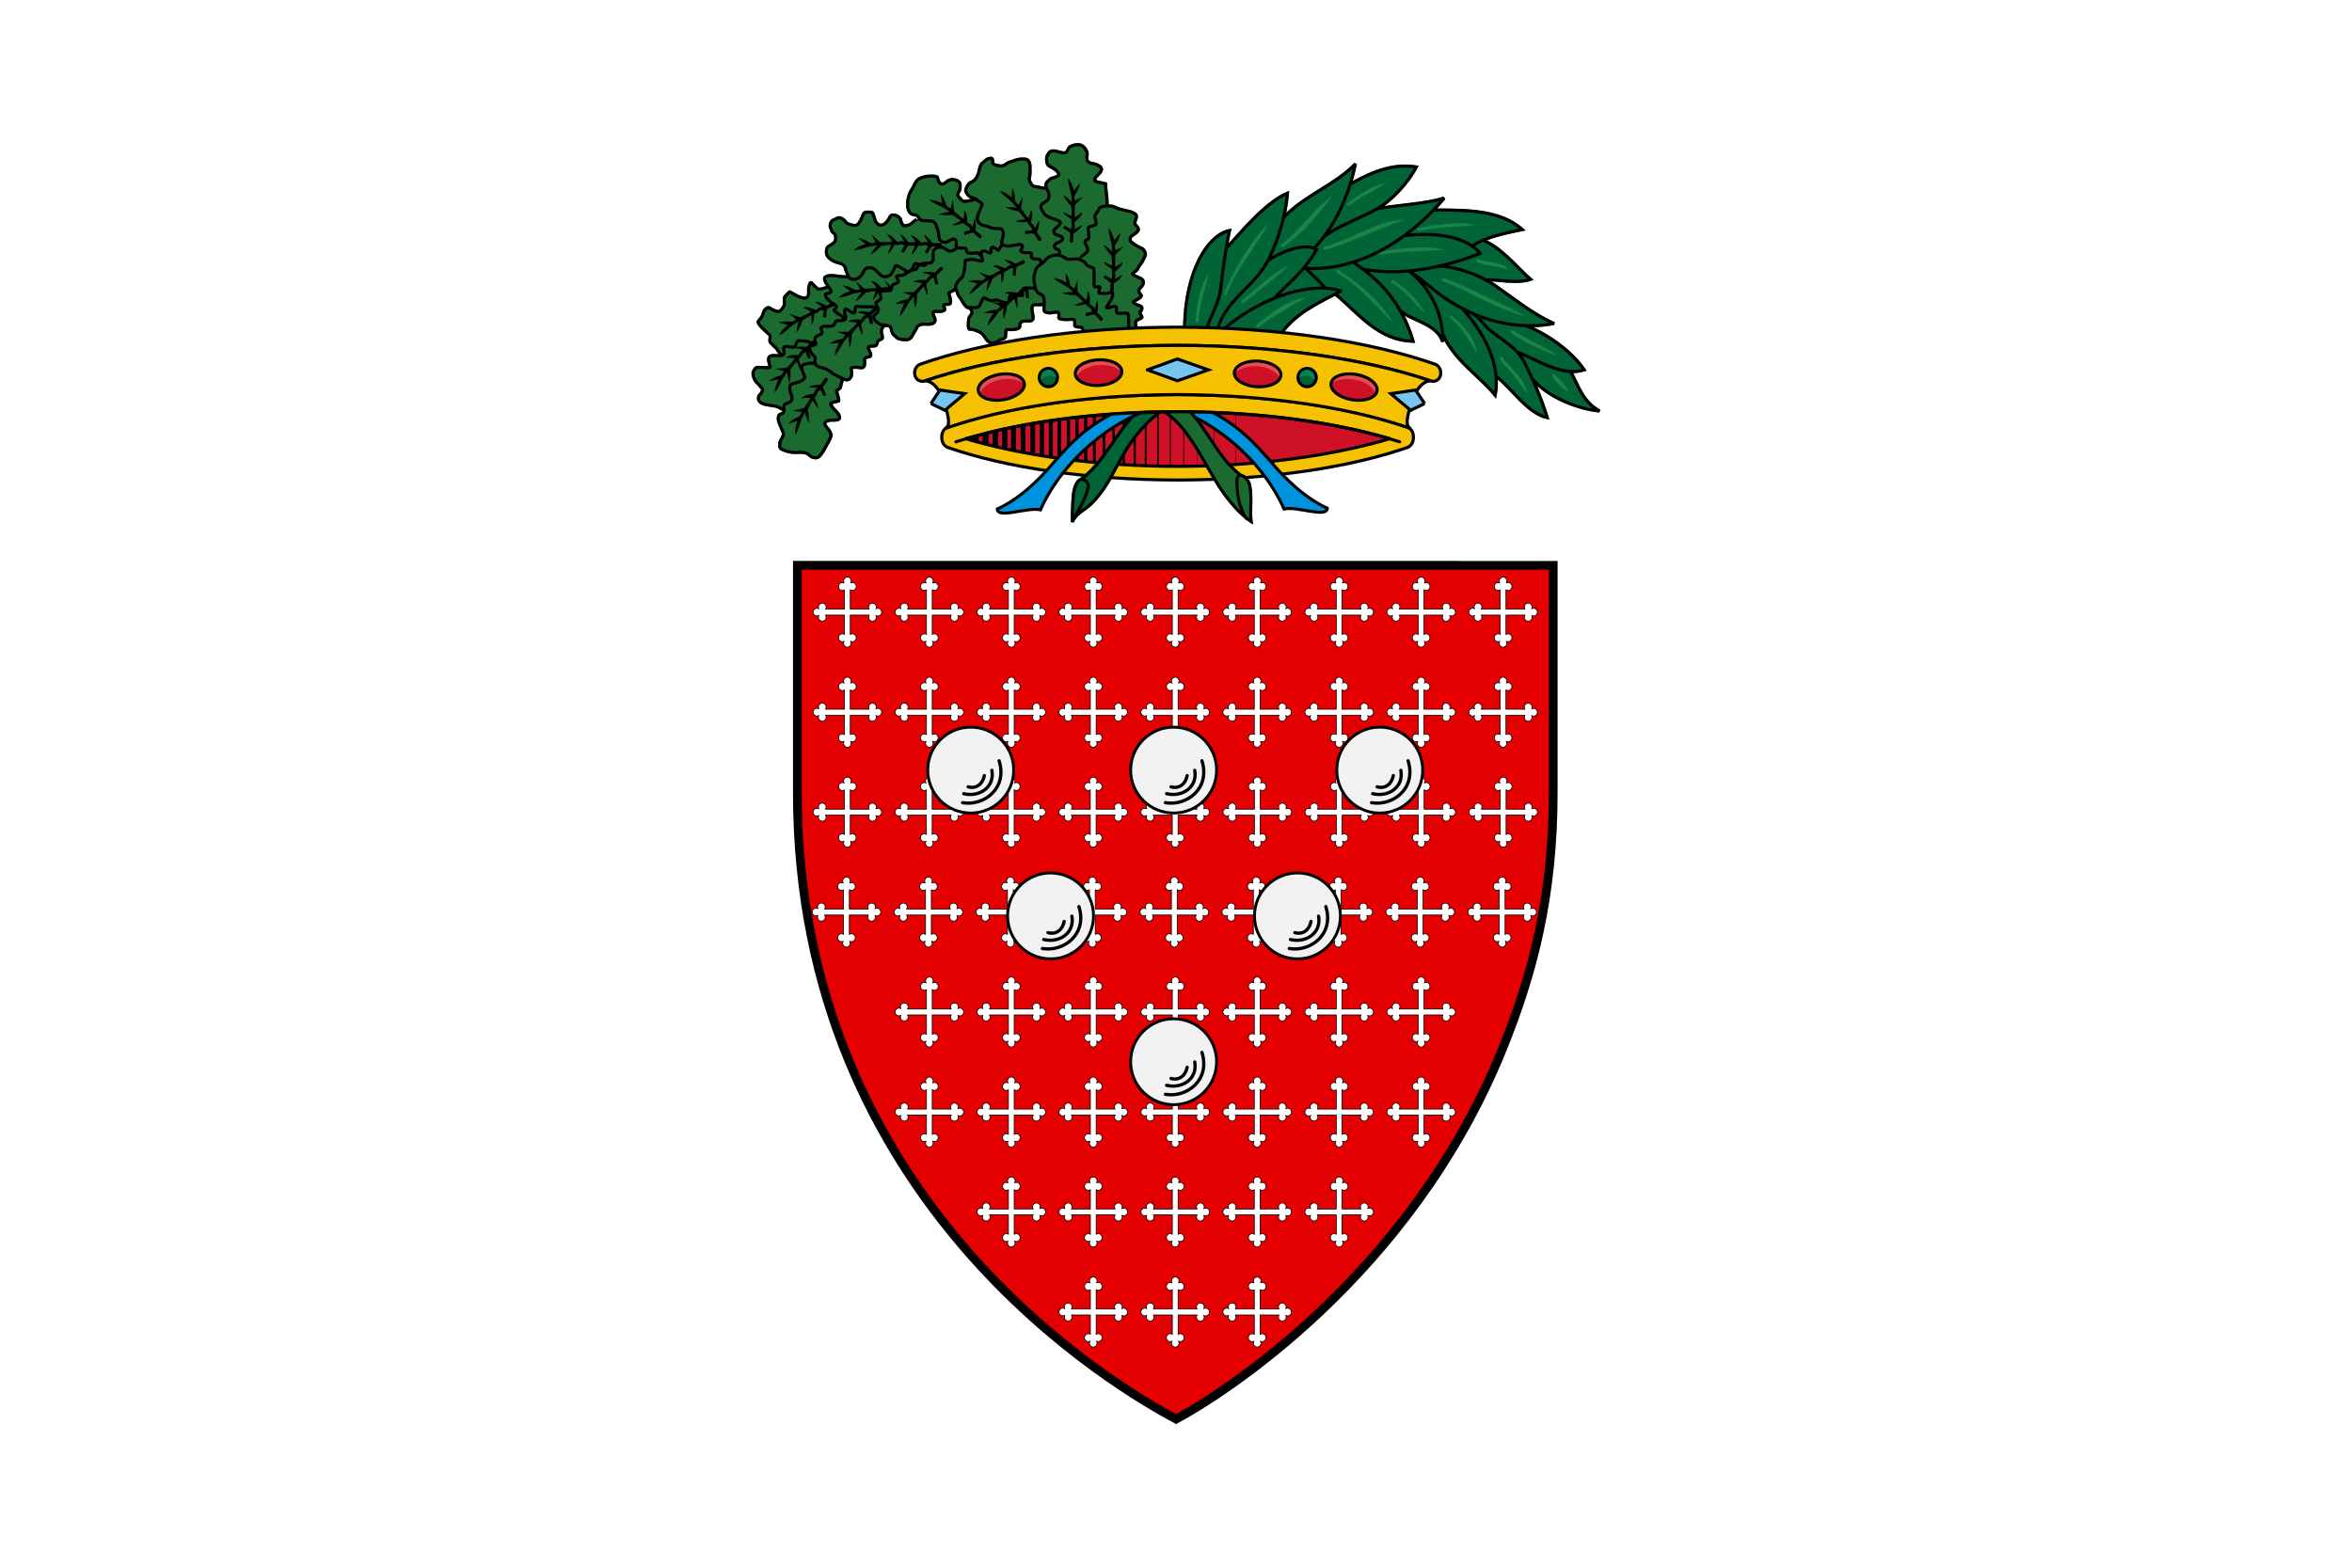
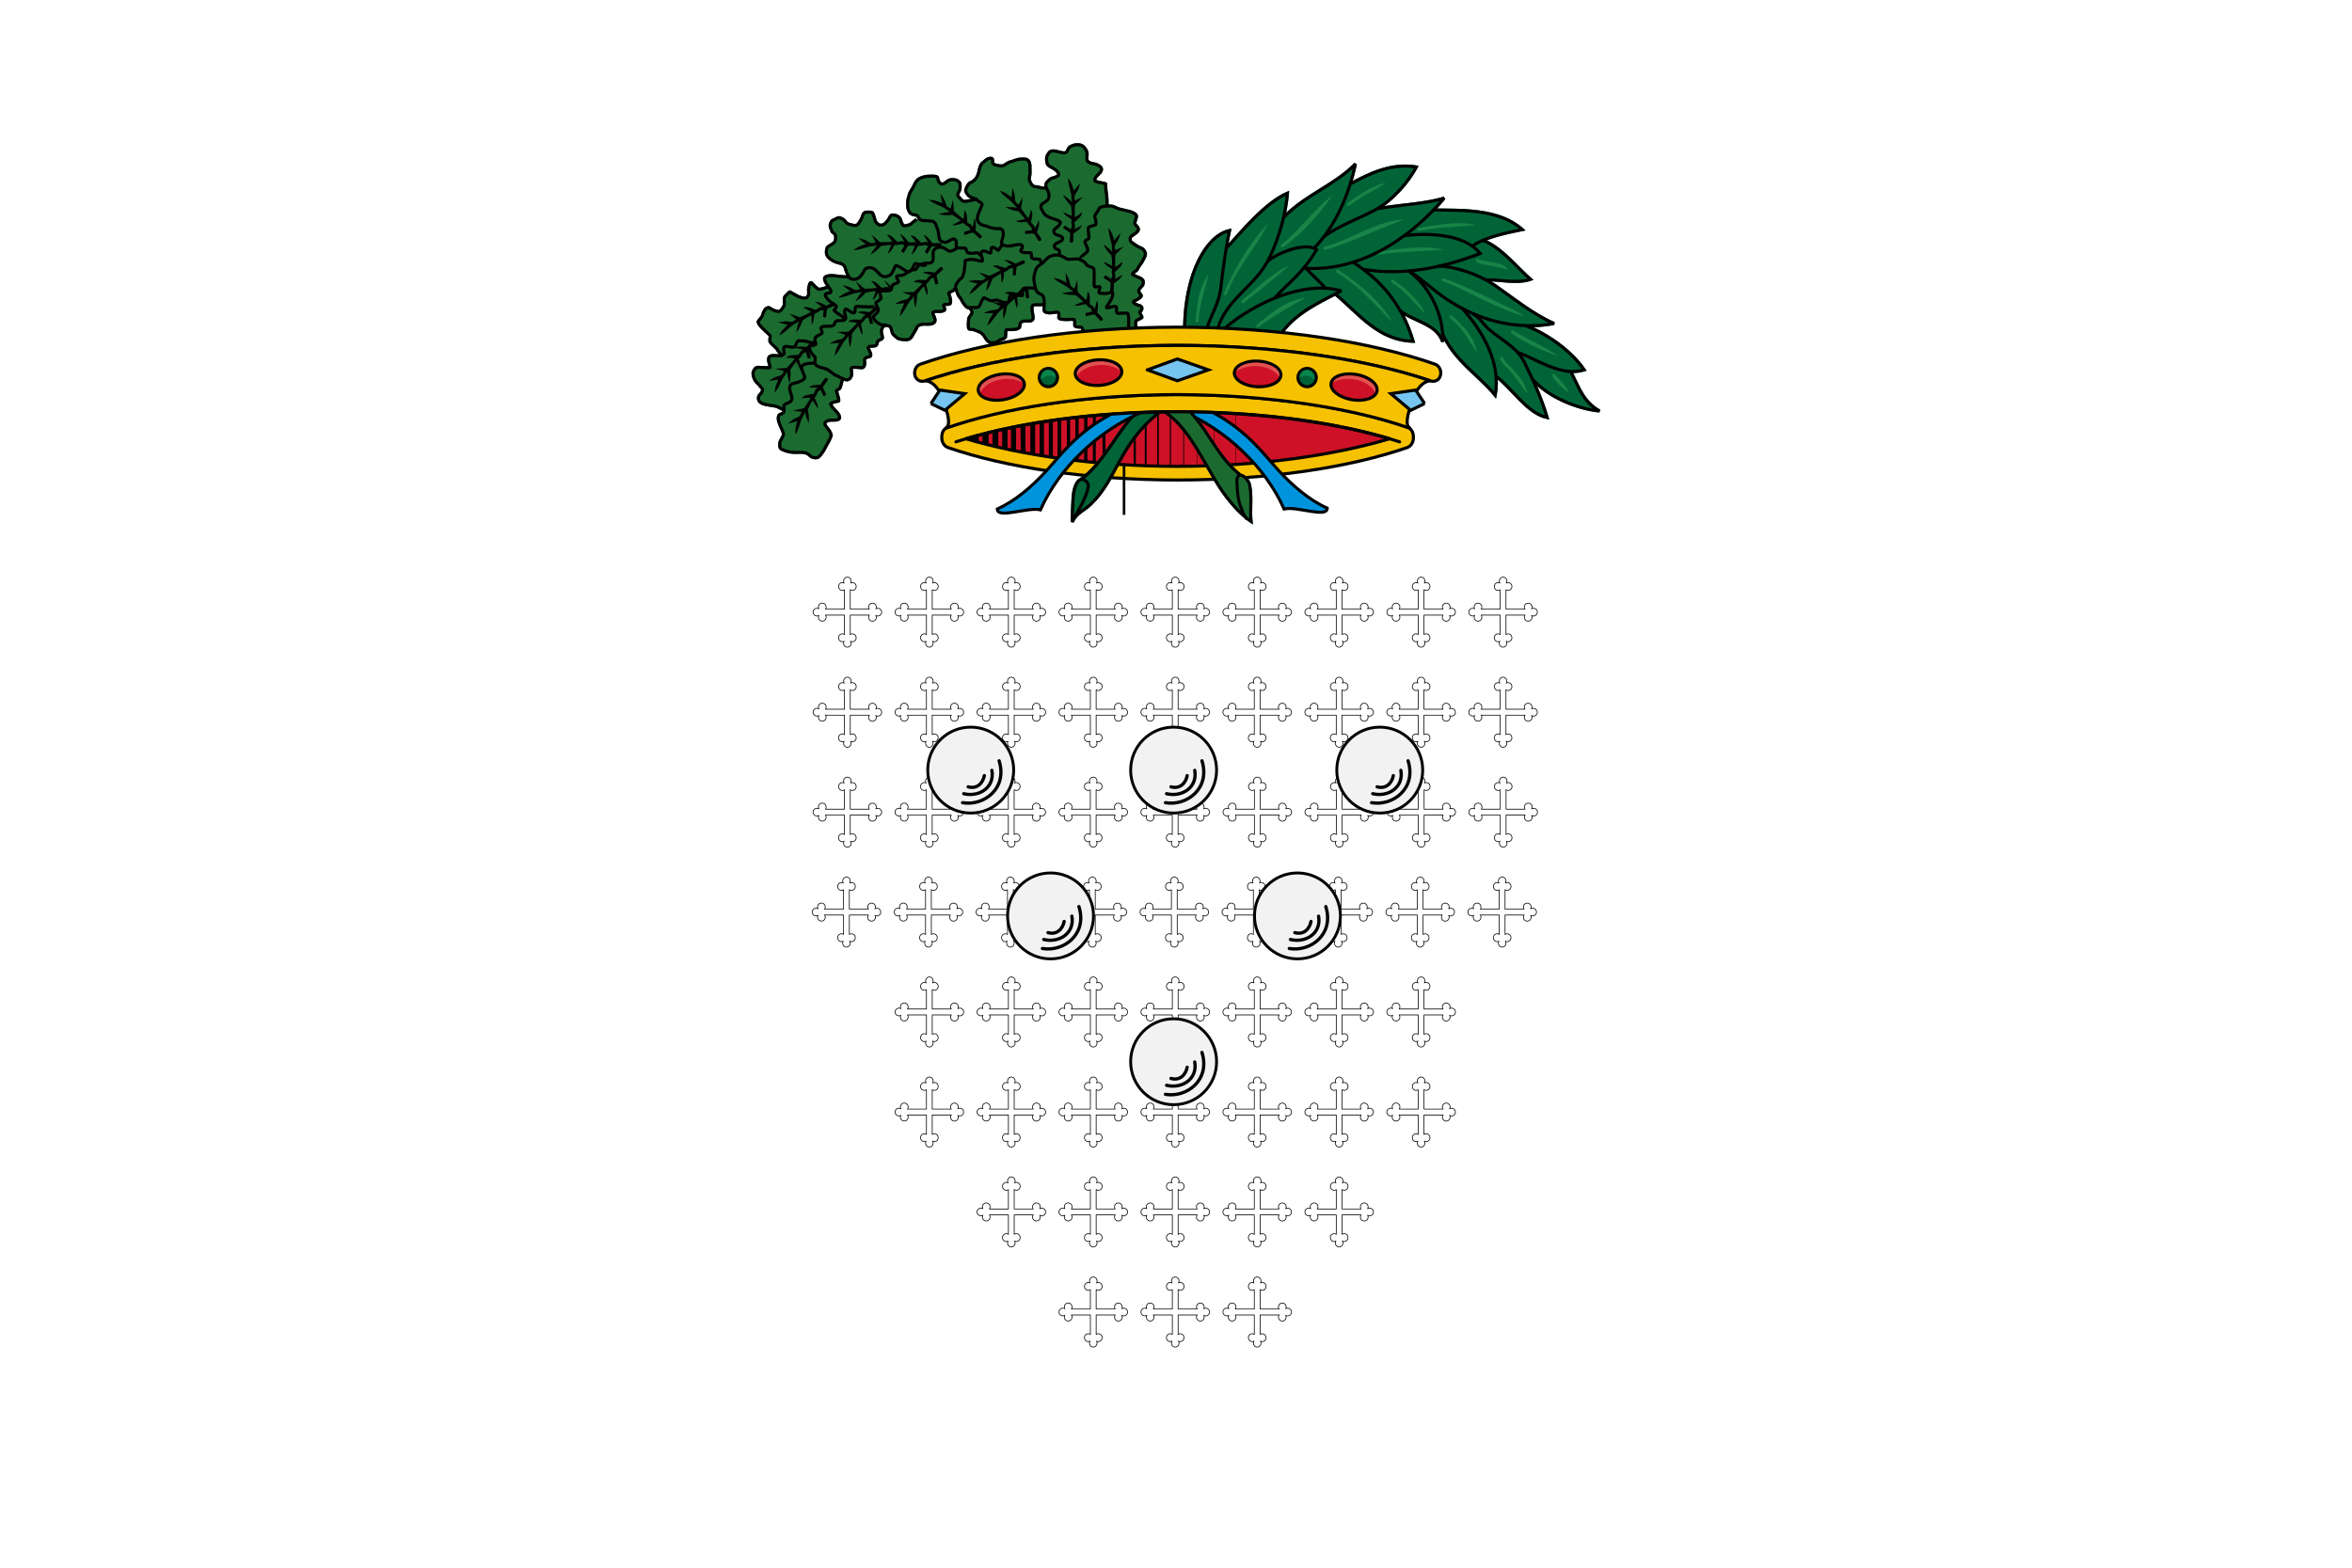
<svg xmlns="http://www.w3.org/2000/svg" xmlns:xlink="http://www.w3.org/1999/xlink" width="900" height="600">
  <style>.B{fill-rule:evenodd}.C{stroke:#000}.D{fill:none}.E{stroke-width:1.889}.F{stroke-linecap:round}.G{stroke-linejoin:round}.H{stroke-miterlimit:2.5}.I{fill:#198447}.J{stroke-width:.443}.K{fill:#f2f2f2}.L{stroke-width:1.751}.M{stroke-width:2}.N{fill:#ce1126}.O{fill:#e1524f}.P{stroke-width:1.89}.Q{stroke-width:1.847}</style>
-   <path d="M0 0h900v600H0z" fill="#fff" />
  <g transform="matrix(.626 0 0 .626 287.541 54.797)">
-     <path d="M28.07 258.1v139c-.001 251.5 196.5 364.2 231.5 383 26.22-14.07 142.5-86.33 199.2-225.6 19-46.67 31.32-94.29 31.32-157.4v-139z" fill="#e40000" stroke-width="5.355" class="C" />
    <g class="B">
      <path d="M199.7.026c-2.318 0-3.321.3-5.162 1.219-1.45.727-1.889 2.372-2.252 3.096-.3.607-.646.667-1.312.658s-1.543-.288-2.441-.468c-1.306-.261-2.207-.751-4.222-.751-1.132 0-2.087.42-2.721 1.033s-.982 1.351-1.408 2.063c-1.06 1.766-.673 3.955-.375 5.444.27 1.36 1.309 2.15 2.252 2.721l2.441 1.408c1.577 1.18 1.658 1.09 2.438 2.628-.126.132-.501.36-.937.561a16.41 16.41 0 0 1-2.441.844c-.793.198-1.381.631-1.97 1.126s-1.096 1.096-1.501 1.501c-.865.865-1.057 2.012-.94 3.099.015.126.075.246.096.375h-.565c.051-.06.063-.111 0-.096-.126.03-.555.021-1.126-.093-1.141-.228-2.637-.751-3.94-.751-.739 0-1.589-.829-1.973-1.595-.354-.709-.637-1.156-.751-1.595s-.12-.925.093-1.784c.462-1.847.282-3.793.282-5.444 0-2.027-.102-3.018-.844-4.504-.565-1.129-1.643-1.7-2.628-1.877s-1.952-.093-2.721-.093c-2.742 0-4.703 1.153-6.853 1.691-1.865.465-3.246 1.763-4.222 2.252-.877.438-2.162.279-3.661-.096-.715-.18-1.327-.306-1.592-.469-.27-.162-.285-.192-.285-.751 0-.574.003-1.051-.09-1.501a1.988 1.988 0 0 0-.751-1.219 2.174 2.174 0 0 0-1.411-.375 8.949 8.949 0 0 0-1.592.282c-.829.204-1.465.724-2.066 1.219l-1.595 1.312c-1.531 1.15-2.036 2.973-2.441 4.6-.475 1.892-.519 2.727-1.312 4.315-.673 1.339-2.15 2.604-3.378 3.096-2.222.889-3.012 3.399-3.567 4.787-.438 1.093.009 2.177.469 3.003s1.033 1.405 1.408 1.784c.616.616 1.339.997 2.066 1.312l-4.036.658c-.261 0-.646-.186-1.126-.658s-.964-1.15-1.501-1.688c-.519-.52-.555-.577-.469-.94s.465-1.03.841-1.781c.778-1.549.565-3.033.565-4.414 0-1.006-.583-1.769-1.219-2.342s-1.33-1.039-2.063-1.222c-2.072-.517-4.216-.405-6.006.94l-1.877 1.312c-.459.225-.688.27-1.222 0-.42-.21-.625-.586-.844-1.126a15.16 15.16 0 0 1-.561-1.877c-.183-.733-.775-1.111-1.315-1.312s-1.108-.24-1.688-.282c-1.165-.09-2.441 0-2.913 0-2.492 0-5.162.772-6.847 1.784-1.982 1.186-2.763 3.363-3.664 5.162-.703 1.411-2.234 3.219-2.718 5.159-.49 1.952-.94 2.943-.94 5.63 0 2.378.153 3.498 1.033 5.255.952 1.907 3.084 2.628 4.88 2.628-.117 0 .243.09.561.471.24.282.411.583.564.841v.847c-.036 0-.096-.018-.375-.186-.072-.045-.114-.099-.189-.189a.901.901 0 0 0-.09-.093l-.096-.189s-.09-.132-.093-.186a1.303 1.303 0 0 1 0-.189c.006-.096.072-.129.09-.186.087-.237.174-.264.189-.282s-.066-.021-.09 0c-.114.09-.441.288-.847.565a19.97 19.97 0 0 0-2.91 2.342c-.496.495-2.24.934-3.661 1.222.024 0-.021-.021-.09-.093a4.114 4.114 0 0 1-.564-.844 10.66 10.66 0 0 1-.751-1.973c-.51-2.042-2.279-3.102-3.754-3.471-.973-.243-1.862-.42-2.724-.186s-1.501.847-1.97 1.781c-.577 1.153-1.243 2.183-1.97 2.91-.607.607-.961.949-1.315 1.126s-.799.282-1.592.282c-.276 0-.802-.333-1.315-.844s-.943-1.24-1.033-1.598c-.33-1.327-.802-3.009-1.501-4.408-.342-.685-.91-.823-1.408-.94a8 8 0 0 0-1.595-.186c-.519-.012-1-.03-1.408 0l-.937.09c-1.186.24-1.871 1.237-2.252 2.066s-.564 1.691-.751 2.066c-.631 1.261-1.135 2.138-2.066 3.378-.177.237-.399.39-.844.468a4.192 4.192 0 0 1-1.691-.093l-2.438-.658c-.547-.234-.853-.511-1.315-1.126-1.093-1.459-1.76-1.724-3.189-2.438-1.201-.601-2.417-.234-3.285.186l-1.877.94c-.898.222-1.495.925-1.877 1.592a6.672 6.672 0 0 0-.751 1.973 4.474 4.474 0 0 0 .282 2.534l.658 1.688c.231.937.961 1.441 1.405 1.784s.67.517.751.844c.345 1.381.168 2.387-.186 3.099-.18.354-.757.931-1.501 1.405l-2.252 1.408c-1.453 1.09-1.501 2.922-1.501 4.318 0 2.339 1.474 3.826 3.003 4.973 1.85 1.387 3.609 2.003 5.724 2.534.976.24 1.652.634 2.066 1.03s.649.82.841 1.598c.294 1.159.937 2.604 1.501 3.844-.276-.009-.48.027-.841 0a70.19 70.19 0 0 1-5.069-.466 22.07 22.07 0 0 0-3.661-.282c-1.267.03-2.601.303-3.658.937a2.111 2.111 0 0 0-.94 1.126 2.937 2.937 0 0 0-.093 1.408c.141.898.55 1.784 1.033 2.628.258.453.544.823.844 1.219l-1.691.564c-.586.174-1.171.276-1.688.375s-.949.09-.94.093c-.111-.027-1.096-.634-1.877-1.408l-1.97-2.063c-.273-.276-.751-.601-1.219-.564a1.562 1.562 0 0 0-1.033.564c-.426.487-.571 1.105-.751 1.688a14.46 14.46 0 0 0-.375 1.691l-.093.561c-.024.177-.093.279-.093.469l.093 2.724c-.045.637-.168 1.012-.751 1.595-.075.075-.294.162-.658.186a4.61 4.61 0 0 1-1.312-.09 13.08 13.08 0 0 1-2.628-.94l-4.787-2.628a1.021 1.021 0 0 0-.751-.093c-.156.042-.192.135-.282.186-.174.102-.318.156-.468.282-.3.249-.613.61-.937.937l-1.501 1.501c-.82.82-.847 1.832-.847 2.817l.096 2.534c0 .33-.3 1.111-.751 1.781a11.58 11.58 0 0 1-1.315 1.598c-.3.297-.841.408-1.688.186s-1.796-.709-2.441-1.033c-.7-.348-1.027-.751-1.688-1.03a2.51 2.51 0 0 0-1.222-.189c-.42.054-.757.24-1.219.468-.922.462-1.519 1.297-1.97 2.159s-.763 1.823-.94 2.534c-.078.315-.447.961-.937 1.595l-1.501 1.877c-.51.679-.348 1.45-.093 2.066a7.49 7.49 0 0 0 1.03 1.781c.862 1.087 1.949 2.042 2.252 2.348l3.85 3.564c0 .039.006.03 0 .093-.03.258-.129.661-.189 1.126-.12.931-.306 2.156.469 3.192 1.12 1.489 2.793 2.793 3.664 3.658a4.78 4.78 0 0 1 .751 1.033c.219.399.462.841.937 1.315-.066-.063.12.111.279.279l.282.282h-1.126c-1.105 0-2.396-.18-3.661.093-.631.138-1.309.375-1.784.94s-.655 1.354-.655 2.252c0 1 .228 1.988.469 2.814.15.511.201.832.282 1.222a29.41 29.41 0 0 1-2.252 0l-2.348-.096-1.405-.09c-1.144 0-2.126.396-2.724 1.03S.74 138.469.38 139.19c-.498 1.003-.306 2.09-.093 3.099s.553 1.946.844 2.531c1.06 2.123 2.432 2.868 3.378 4.129.778 1.036 1.375 1.543 1.408 1.598.015.027.021-.048 0 .09s-.165.411-.375.94c-.306.769-.619 1.045-1.126 1.598s-1.033 1.456-1.033 2.814c0 1.598.958 2.778 2.066 3.471s2.408 1.102 3.471 1.315l5.63.937c.381.078 1.54.535 2.534 1.033l1.877 1.033c-.12.354-.225.559-.375.658-.183.12-.48.132-.94.279a2.844 2.844 0 0 0-1.501 1.033c-.438.616-.658 1.501-.658 2.628 0 .847.258 1.772.565 2.721s.643 1.853.937 2.441c.607 1.21 1.165 2.862 1.598 3.94a1.219 1.219 0 0 1 0 .847c-.135.432-.45 1.027-.751 1.592-.604 1.141-1.408 2.273-1.408 3.664 0 .748-.06 1.45.093 2.252s.661 1.688 1.595 2.156c1.616.808 3.243 1.288 5.255 1.691 2.339.468 4.928.282 7.039.282 1.847 0 3.498.589 4.318 1.405 1.156 1.159 2.543 1.877 4.691 1.877a3.94 3.94 0 0 0 2.441-.844c.607-.495.991-1.042 1.405-1.595l.751-.94c.952-1.267 1.865-3.072 2.441-4.222.826-1.652 1.691-2.727 2.438-4.597.39-.97.772-1.429.847-2.252s-.33-1.601-.94-2.817c-.895-1.787-2.261-2.928-2.814-4.033-.15-.3-.108-.471-.096-.565s-.024-.165.096-.282c.234-.231.853-.495 1.501-.655.799-.201 1.766-.18 2.814-.189s2.267-.006 3.378-.562a2.183 2.183 0 0 0 1.126-1.411 3.219 3.219 0 0 0-.093-1.592c-.27-.943-.838-1.742-1.219-2.252-.841-1.123-1.781-1.913-2.534-2.724a6.417 6.417 0 0 1-1.315-2.156 11.74 11.74 0 0 1 1.222-.375c1.096-.297 2.201-.456 2.628-.565a1.075 1.075 0 0 0 .655-.561 1.631 1.631 0 0 0 .189-.565 3.91 3.91 0 0 0 0-.937c-.081-.619-.276-1.246-.468-1.973l-.565-2.063-.279-.844c.084-.054.177-.09.375-.189.592-.303 1.661-.922 1.97-2.159l1.033-4.129 1.126.375c1.372.345 2.661-.312 3.471-1.219a4.865 4.865 0 0 0 1.219-3.285c0-.985-.102-1.787-.186-2.342a19.74 19.74 0 0 1-.096-.661c.282-.06.937-.09 1.973-.09 1.18 0 2.327.312 3.471.279.571-.015 1.171-.129 1.688-.565s.874-1.087 1.033-1.877c.321-1.604-.06-2.934 0-3.378.03-.222.048-.216.282-.375s.781-.396 1.784-.561c.829-.138 1.519-.793 1.688-1.501s.012-1.36-.186-1.97c-.402-1.225-1.192-2.414-1.315-2.724.024 0 .072-.141.375-.186.733-.114 1.961-.075 3.003-.282a2.336 2.336 0 0 0 1.501-.937c.3-.456.372-.853.469-1.222.195-.733.234-1.099.847-1.405.384-.192.793-.324 1.126-.471a2.363 2.363 0 0 0 .937-.751c.309-.39.487-.901.469-1.405s-.189-1.042-.375-1.784l-.186-.94c-.297-1.186-.048-2.204.658-2.907.138-.141.462-.456.751-.661.093-.066.096-.048.186-.09.871.165 1.646.408 2.159.655.018.009.075-.009.093 0 .03.06-.036.096 0 .189.123.303.249.772.375 1.219l.375 1.315c.048.186.054.324.093.469a2.393 2.393 0 0 0 .189.468c.823 1.646 2.132 2.228 3.003 3.096.832.835 2.012 1.042 3.189 1.222s2.372.186 3.192.186c2.084 0 3.622-1.333 4.408-2.91.961-1.922 2.093-3.213 2.913-5.255.09-.225.531-.67 1.216-.937.691-.27 1.531-.375 2.162-.375 1.772 0 4.12.33 5.91-.565.742-.369 1.288-.88 1.595-1.501s.279-1.273.189-1.877c-.18-1.201-.739-2.312-1.126-3.282a1.051 1.051 0 0 1-.096-.472c.039-.009.225-.063.661-.09.982-.069 2.501.153 3.754-.096.781-.156 1.291-.294 1.781-.561s.973-.775 1.033-1.315-.147-.985-.282-1.408l-.282-.844c.21-.018.414-.09.751-.093.504-.006 1.024.03 1.598-.093a2.685 2.685 0 0 0 .937-.375 1.661 1.661 0 0 0 .658-.94c.574-2.297-.357-4.423-.844-6.099.15-.084.255-.18.468-.282l1.501-.658c.369-.183.549-.423.751-.655l.751 1.97c.234.94.751 1.661 1.219 2.252s.886 1.021 1.219 1.688c.841 1.679 1.781 3.003 3.099 4.318.607.607 1.351.946 1.97.937.126.072.634.493.937.94.33.487.399.892.189 1.312-.075.15-.571.811-1.033 1.501s-.937 1.531-.937 2.534c0 .426-.195 1.964-.189 3.378 0 .709.009 1.348.189 1.97a2.402 2.402 0 0 0 .468.94 1.598 1.598 0 0 0 1.126.562c2.216 0 3.381.697 5.63 1.598 1.021.408 1.751 1.177 2.438 2.156s1.306 2.15 2.252 3.099c.76.757 1.667 1.234 2.628 1.405s1.931.081 3.003-.186c.835-.21 1.51-.661 2.066-1.033l1.033-.658a13.42 13.42 0 0 0 1.877-.655c.366-.159.697-.309 1.03-.565s.712-.592.847-1.126c.105-.42.078-.757.09-1.219l.096-1.501.093-1.126c.871.015 2.48.114 4.222-.093.97-.117 1.913-.249 2.724-.658s1.592-1.213 1.592-2.252c0-1.135.174-1.559.471-1.784s1.021-.375 2.345-.375c.883 0 2.039.078 3.099-.186a3.003 3.003 0 0 0 1.501-.847c.426-.459.655-1.165.655-1.877 0-2.763-1.003-4.706-.468-6.847.021-.087-.096-.102.282-.189s1.066-.114 1.784-.093h2.252c.318-.018.613-.126.937-.189v1.219c0 1.147-.03 1.907.468 2.628.249.36.583.595.94.751s.781.267 1.219.375c2.486.622 4.459-.186 6.381-.186.021.051.078.084.093.279.042.516-.09 1.36-.09 2.066 0 .42.222.787.465 1.033s.481.447.751.561c.543.231 1.183.3 1.784.375 1.201.156 2.438.189 2.721.189 1.562 0 3.048-.24 3.943-.093a4.21 4.21 0 0 1 .093.751v1.877c0 .712.549 1.357 1.033 1.592.481.24.91.312 1.408.378s.991.069 1.405.093a8.38 8.38 0 0 1 .847.093 2.05 2.05 0 0 1 .186.468c.135.487.192 1.225.844 1.877.469.469.91.499 1.411.565.495.066 1.054.108 1.592.093l2.628-.093c.481 0 .781.09 1.126.282l1.315.751c.09.042.282.279.561.468l25.25-4.88c-.198-.79-.471-2.042-.471-3.096 0-.631.105-.601.282-.751s.613-.402 1.315-.751l1.312-.661c.342-.201.799-.481.94-1.03s-.123-.988-.282-1.312l-.565-1.126a6.76 6.76 0 0 1-.375-.847c.126-.09.21-.09.375-.279.309-.351.571-.787.751-1.501.222-.892-.03-1.871-.655-2.441s-1.393-.886-2.348-1.126c-.138-.033-1.258-.462-1.781-.844-.102-.075-.048-.039-.096-.093.258-.123.595-.171.94-.375.189-.114 1.261-.661 2.159-1.315.447-.324.901-.721 1.219-1.219a2 2 0 0 0 .282-.94 1.619 1.619 0 0 0-.375-1.03 11.58 11.58 0 0 1-.94-1.408c-.216-.411-.264-.598-.093-.94.192-.384.625-.85 1.126-1.405s1.09-1.171 1.312-2.066c.27-1.084.273-2.033-.09-2.814-.369-.781-.946-1.225-1.691-1.784-.156-.117-.213-.06-.282-.093l-.189-.096a47.67 47.67 0 0 0-.655-.279l-1.784-.751c-.531-.24-.94-.546-1.315-.751.219-.222.369-.396.751-.658.637-.435 1.474-.961 1.877-1.97.646-1.613 2.141-2.964 3.099-4.88l1.219-2.441c.39-.865.721-1.715.469-2.721-.384-1.543-1.246-3.165-3.189-3.943-1.351-.541-2.955-1.51-4.318-2.531l-1.408-1.033c-.249-.255-.279-.39-.279-1.033 0-.628.009-.745.186-.937s.676-.459 1.315-.94l1.877-1.408c.745-.634 1.595-1.504 1.595-2.721 0-1.231-.76-2.012-1.312-2.628s-.847-1.09-.847-1.126c0-.39.285-1.228.565-2.063s.625-1.718.375-2.724c-.33-1.318-1.504-1.904-2.628-2.438a14.05 14.05 0 0 0-3.096-1.033l-4.976-1.219c-.655-.132-1.721-.595-2.721-1.033s-1.88-.844-2.91-.844c-.475 0-1.051-.075-1.595-.093 0-1.009-.021-4.718-.561-7.979-.231-1.369-.282-3.138-.282-4.594v-.189l-.093-.189a1.411 1.411 0 0 0-.189-.282c-.102-.105-.126-.15-.186-.186-.126-.075-.282-.06-.375-.093l-.565-.189-1.688-.375-1.784-.375-.565-.093c-.042-.009-.06-.087-.09-.093-.129-.051-.132-.009-.096 0-.712-.294-1.117-.411-1.126-.375s.012-.048 0-.096c.024-.099.114-.228.282-.561.568-1.138 1.994-2.132 3.003-3.471.549-.733.862-1.54.841-2.441-.015-.901-.481-1.817-1.312-2.438a9.934 9.934 0 0 0-4.129-1.784l-1.97-.469a3.706 3.706 0 0 1-1.408-.94c.06.06.042-.021 0-.282s-.105-.634-.09-1.03c.024-.796.186-1.616.186-2.252 0-1.79-.85-3.135-1.598-4.129-1.141-1.528-2.832-2.534-4.88-2.534z" fill="#1b6b30" />
      <path d="M368.5 12.04c-11.88 12.2-28.19 17.87-41.57 30.4.775-3.859 1.351-7.796 1.691-11.73l.09-1.598-1.405.564c-12.75 5.423-26.16 21.11-35.66 31.72.465-2.652.97-5.279 1.501-7.787l.282-1.411-1.408.285c-7.519 1.676-14.35 8.483-19.43 18.77-5.075 10.28-8.39 24.13-8.726 40.35 16.71 1.982 42.4 3.003 61.37 4.411 8.132-10.62 19.93-16.68 31.53-22.71 7.102 6 13.6 12.92 20.93 18.49 7.477 5.681 15.87 9.958 26.74 10.23l1.315.093-.375-1.315a89.39 89.39 0 0 0-6.099-15.39c3.561 2.177 7.609 3.739 11.35 5.63 4.991 2.522 9.309 5.447 11.07 10.7l1.784-.282c.006-.12-.006-.252 0-.375-.009-.027.009-.066 0-.09v-.189c7.684 14.2 21.86 23.3 30.4 33.87l1.219 1.598.471-1.97c.622-3.243.781-6.465.655-9.666 4.168 3.522 8.438 8.33 12.95 12.86 5.096 5.111 10.55 9.768 16.98 11.17l1.595.279-.468-1.501c-1.757-6.141-4.258-12.63-7.039-19.05 10.17 9.225 25.93 15 37.63 16.14.147.015.324.081.468.093l.468-1.688c-9.516-5.45-11.99-13.54-16.52-22.43a23.63 23.63 0 0 0 7.039-1.033l1.219-.375-.751-1.033c-6.976-10.42-19.69-19.94-31.81-25.52a75.97 75.97 0 0 0 12.76-1.405l.189-1.784c-12.52-5.354-24.91-15.55-36.13-23.27-.802-.552-1.676-1.069-2.534-1.595 2.865.129 6.348.604 10.04.844 4.808.312 9.949.279 14.26-1.219l1.501-.564-1.222-1.033c-7.132-6.102-16.58-18.07-27.31-23.08 6.69-2.573 14.58-4.234 21.86-5.724l1.784-.375-1.408-1.222c-13.95-12.53-35.25-12.04-52.64-12.2 1.712-1.85 3.369-3.784 4.973-5.724l-.94-1.501c-10.16 3.111-22.49 3.805-36.5 5.817 8.45-6.045 16.57-15.71 20.55-23.55l.562-1.126-1.219-.186a44.24 44.24 0 0 0-11.45-.375c-10.31 1.045-19.48 5.468-27.68 9.853a129.4 129.4 0 0 0 2.628-10.23z" fill="#006437" />
    </g>
    <g class="C">
      <path d="M230.6 112.8v-5.462c0-1.33-.252-2.198-.475-3.087-.141-.568-3.688-.24-4.273-.24-1.55 0-2.27.42-2.613-.946-.435-1.742.453-2.162-.474-3.087-.736-.736-3.994.712-4.985.712-1.697 0-.069-1.291.471-2.375.601-1.195 1.414-2.108 1.901-3.324.481-1.207.712-1.577.712-3.087 0-1.426-2.85 0-4.273 0-1.261 0-2.907-.06-3.802-.24-.931-.183.192-2.991.24-3.084.607-1.219-1.694-.715-2.853-.715-1.039 0-.712-2.444-.712-3.324v-4.273c0-1.228.036-2.474-.237-3.561-.153-.616-3.177-1.471-3.561-1.664-1.096-.546-1.423-2.135-2.85-2.85-1.348-.673-2.507-1.423-4.036-1.423l-4.985.237c-1.012 0-2.051-.907-3.09-1.426-1.375-.688-2.42-1.186-4.036-1.186-1.883 0-3.183.405-4.751 1.186-1.045.522-2.931 2.694-3.561 3.327-1.219 1.219-2.847 1.817-3.799 3.087-.949 1.264-1.291 3.273-1.664 4.748a10.23 10.23 0 0 0 0 4.513c.405 1.616.333 3.039.952 4.273.805 1.61 1.369 2.162 3.087 2.85 1.468.589 1.495 1.471 1.898 3.087.375 1.501 0 3.649 0 5.225 0 2.237.195 2.423 1.901 2.85 2.156.54 4.024-.24 6.174-.24 1.468 0 .949 2.207.949 3.327 0 1.222 4.147 1.186 4.751 1.186 1.552 0 3.315-.3 4.51 0 .742.186.475 2.865.475 3.561 0 1.225 3.168.97 4.039 1.189.961.24.721 1.91 1.423 2.613.685.682 3.892.237 4.985.237 1.306 0 1.886.703 2.853 1.186.243.12.499.333.712.475" class="D E" />
      <path d="M260.4 123.6c-60.63.111-115.1 8.396-154.2 21.69-2.607.901-5.366-.276-6.213-3.111-.844-2.841.558-6.096 3.168-7.015 39.3-13.84 95.18-22.54 157.3-22.68 62.13.132 118.2 8.838 157.5 22.68 2.607.919 4.012 4.174 3.168 7.015-.85 2.835-3.609 4.009-6.216 3.111-39.14-13.3-93.84-21.58-154.5-21.69m.153 82.35c-55.37-.093-105-7.621-140.4-19.86-2.592-.901-3.949-3.628-3.799-6.447-.045-2.742 1.291-5.225 3.796-6.093 35.39-12.22 84.99-19.75 140.4-19.85 55.36.096 104.9 7.624 140.3 19.85 2.504.868 3.82 3.351 3.775 6.096.135 2.817-1.201 5.54-3.775 6.444-35.4 12.24-84.96 19.77-140.3 19.86" fill="#f6c100" class="P" />
    </g>
    <path d="M260.5 197.6c-49.97-.072-95.13-6.696-129.5-16.9 34.38-10.22 79.54-16.46 129.5-16.57 49.96.108 95.36 6.351 129.7 16.57-34.38 10.2-79.78 16.83-129.7 16.9" class="N" />
    <g class="C">
      <g class="D">
        <path d="M264.2 198v-34.05" stroke-width=".453" />
        <path d="M256.1 198v-34.05" stroke-width=".667" />
        <path d="M248.5 198v-34.05" stroke-width=".894" />
        <path d="M241 198v-34.05" stroke-width="1.12" />
        <path d="M234.3 197v-32.12" stroke-width="1.347" />
-         <path d="M221.5 196.2l-.18-30.66m6.252 31.06v-31.58" stroke-width="1.573" />
+         <path d="M221.5 196.2m6.252 31.06v-31.58" stroke-width="1.573" />
        <path d="M209.6 194.8v-28.55m5.991 29.37l-.177-30.38" stroke-width="1.787" />
        <path d="M193.8 193.1v-25.09m5.204 25.49v-26.31m5.363 27.13v-27.33" stroke-width="2.014" />
        <path d="M188.2 192.9v-24.27" stroke-width="2.24" />
        <path d="M183 191.7v-22.64" stroke-width="2.467" />
        <path d="M177.5 191.1v-21.01" stroke-width="2.693" />
        <path d="M166.1 189.3l-.18-16.73m6.012 17.54v-18.76" stroke-width="2.907" />
        <path d="M160.2 187.8v-14.68" stroke-width="3.071" />
        <path d="M154.9 186.6v-12.23" stroke-width="3.298" />
        <path d="M149.1 185v-9.579" stroke-width="3.512" />
        <path d="M143.1 184.2v-7.132" stroke-width="3.725" />
        <path d="M136.7 182.6v-3.465" stroke-width="4.393" />
        <path d="M296.2 196.2v-31.19m-13.64 32.22l.18-33.03m-10.12 33.44V164" stroke-width=".227" />
      </g>
      <path d="M260.2 153.7c-56.03.126-106.3 8.192-141.7 20.71 2.943-1.604 2.679-5.766-.982-16.59-4.417-13.09-11.31-12.52-11.31-12.52 39.13-13.27 93.61-21.58 154.2-21.67 60.65.09 115.6 8.393 154.7 21.67 0 0-6.889-.574-11.31 12.52-3.655 10.82-3.928 14.98-.982 16.59-35.39-12.52-86.62-20.58-142.6-20.71" fill="#f6c100" class="P" />
      <path d="M260.5 197.6c-49.97-.072-95.13-6.696-129.5-16.9 34.38-10.22 79.54-16.46 129.5-16.57 49.96.108 95.36 6.351 129.7 16.57-34.38 10.2-79.78 16.83-129.7 16.9z" class="D E G" />
      <path d="M109.7 159.2l5.507-8.27 15.2 2.21-12.15 10.18-8.552-4.123m301.8 0l-5.501-8.27-15.2 2.21 12.16 10.18 8.546-4.123M242 138.6l18.33-6.669 19 6.672-19 6.669-18.33-6.669z" fill="#75c5f0" class="P" />
      <path d="M226.4 139.5c.236 4.321-5.941 8.174-13.8 8.603s-14.42-2.728-14.65-7.049 5.941-8.174 13.8-8.603 14.42 2.728 14.66 7.048z" class="B E N" />
    </g>
    <path d="M211.9 133.5c-3.787.207-7.21 1.233-9.534 2.683s-3.492 3.186-3.399 4.883c.018.33.129.606.24.928 2.233-3.433 7.309-6.041 13.47-6.378 5.106-.279 9.694 1.073 12.59 3.354-.356-1.454-1.531-2.803-3.686-3.84-2.471-1.188-5.89-1.837-9.674-1.631z" class="B O" />
    <path d="M295.2 140.3c-.236 4.321 5.941 8.174 13.8 8.603s14.42-2.728 14.65-7.049c.236-4.321-5.941-8.174-13.8-8.603s-14.42 2.728-14.66 7.048z" class="B C E N" />
    <path d="M309.8 134.2c3.787.207 7.21 1.233 9.534 2.683s3.492 3.186 3.399 4.883c-.018.33-.129.606-.24.928-2.233-3.433-7.308-6.041-13.47-6.378-5.106-.279-9.694 1.073-12.59 3.354.356-1.454 1.531-2.803 3.686-3.84 2.471-1.188 5.89-1.837 9.674-1.63z" class="B O" />
    <path d="M166.8 146.8c.704 4.27-5.019 8.77-12.78 10.05s-14.63-1.147-15.33-5.417 5.019-8.77 12.78-10.05 14.63 1.147 15.33 5.416z" class="B C E N" />
    <path d="M151.7 142.4c-3.742.617-7.034 2.008-9.187 3.702s-3.125 3.546-2.849 5.223c.054.326.194.589.339.897 1.848-3.655 6.61-6.799 12.7-7.802 5.046-.832 9.754.015 12.88 1.968-.512-1.407-1.826-2.621-4.081-3.418-2.585-.913-6.054-1.187-9.793-.571z" class="B O" />
    <path d="M354.3 146.8c-.704 4.27 5.019 8.771 12.79 10.05 7.763 1.279 14.63-1.147 15.33-5.417s-5.019-8.771-12.78-10.05-14.63 1.147-15.33 5.417z" class="B C E N" />
    <path d="M369.4 142.4c3.742.617 7.034 2.008 9.187 3.702s3.126 3.546 2.849 5.223c-.054.326-.194.589-.339.897-1.848-3.655-6.61-6.799-12.7-7.802-5.046-.832-9.754.015-12.88 1.969.512-1.407 1.826-2.621 4.082-3.418 2.585-.913 6.054-1.187 9.794-.571z" class="B O" />
    <path d="M187.1 143.3a5.58 5.58 0 1 1-11.16 0 5.58 5.58 0 0 1 11.16 0z" fill="#006336" class="B C E" />
    <path d="M181.5 138.6c-2.57 0-4.6 2.123-4.6 4.691a4.52 4.52 0 0 0 .189 1.315 6.883 6.883 0 0 1 5.255-2.441 6.68 6.68 0 0 1 3.754 1.126c0-2.567-2.03-4.691-4.597-4.691z" fill="#09834c" class="B" />
    <path d="M334.1 143.3a5.58 5.58 0 1 0 11.16 0 5.58 5.58 0 0 0-11.16 0z" fill="#006336" class="B C E" />
    <path d="M339.6 138.6c2.57 0 4.6 2.123 4.6 4.691a4.52 4.52 0 0 1-.189 1.315 6.883 6.883 0 0 0-5.255-2.441 6.68 6.68 0 0 0-3.754 1.126c0-2.567 2.03-4.691 4.597-4.691z" fill="#09834c" class="B" />
    <path d="M252.3 163.4l-2.907.093-14.45.375h-.375l-.282.282c-12.04 12.34-20.53 31.78-33.97 40.91l.093.186c-.375.189-.814.141-1.126.471-2.85 3.003-3.429 8.084-3.661 11.82a267.5 267.5 0 0 0-.468 14.08l1.877.375c.97-2.42 2.601-4.084 4.597-5.63s4.294-2.973 6.381-4.976c8.378-8.012 12.7-17.31 18.02-26.93s11.67-19.58 24.02-29.28z" fill="#006437" class="B" />
    <g class="C D E">
      <path d="M200.9 205.9c13.79-9.381 22.23-28.95 34.07-41.08l14.49-.357c-24.95 19.6-25.61 40.55-42.07 56.3-3.997 3.823-9.153 5.636-11.26 10.9.06-4.976.147-9.021.45-13.99.228-3.673.922-8.636 3.423-11.27 2.258-2.378 6.435.553 5.838 3.808-1.351 7.327-6.084 14.19-9.453 20.63" />
      <path d="M264.8 111.6c.67-32.2 13.22-55.02 27.44-58.19-2.375 11.19-4.066 24.13-5.387 35.45-1.012 8.69-5.588 15.74-8.282 23.69" class="F H" />
    </g>
    <path d="M279.5 79.88c-5.982 8.36-7.015 18.67-7.976 28.63a.946.946 0 1 0 1.877.189c-.138-8.931 4.955-22.7 6.096-28.81z" class="B I" />
    <path d="M290.4 64.11c9.552-10.54 24.11-27.94 37.24-33.52-1.171 13.56-5.111 26.86-10.71 38.86-8.339 17.89-25.05 24.06-31.76 43.1" class="C D E F H" />
    <path d="M288.9 91.52a.949.949 0 0 0 1.592 1.033.943.943 0 0 0 .189-.375c6.054-16.3 18.04-28.77 25.42-43.36-11.09 11.39-20.54 27.36-27.2 42.7zm61.6-28.22a.943.943 0 0 0-.282.093.951.951 0 1 0 .658 1.784c17.88-5.306 30.85-12.28 48.07-18.4-15.65.285-31.85 11.81-48.45 16.53z" class="B I" />
    <path d="M315.9 71.94c5.012-4.282 22.34-11.9 29.56-6.886-8.159 14.31-17.65 20.64-25.52 29.45M289.5 113c17.96-15.27 48.14-29.31 71.09-22.69-13.34 6.862-27.19 13.19-35.94 24.94" class="C D E F H" />
    <path d="M309 110.9a.946.946 0 0 0-.378 1.219.943.943 0 0 0 1.315.375c10.19-7.597 17.89-11.61 28.76-18.01-13.17 1.862-21.26 9.97-29.7 16.41z" class="B I" />
    <path d="M366.3 24.81c11.44-6.18 24.73-12.74 40.11-10.28-4.576 9.021-14.97 20.78-24.64 26.01-10.68 5.766-22.7 9.819-31.74 16.57" class="C D E F H" />
    <path d="M323.9 62.04a.943.943 0 0 0-.282.375.946.946 0 0 0 1.411 1.126c12.87-9.279 21.3-19.55 30.1-31.52-11.25 8.138-19.32 20.73-31.23 30.01zm40.46-25.35a.943.943 0 0 0 .09 1.501c.315.204.721.204 1.036 0 8.177-6.282 14.9-8.811 22.58-14.05-9.384 2.216-15.39 6.675-23.71 12.55z" class="B I" />
    <path d="M325.6 45.11c13.54-13.76 30.89-19.38 43.59-32.42-3.739 18.16-11.9 37.46-24.83 51.06" class="C D E F H" />
    <path d="M382.7 66.37a.943.943 0 0 0-.658 1.411.95.95 0 0 0 .94.469c12.98-2.12 28.02-2.135 40.3-3.102-11.78-2.931-27.78-.411-40.58 1.225z" class="B I" />
    <path d="M383.5 39.89c15.35-2.423 28.78-2.892 39.93-6.306-6.468 7.838-13.95 14.9-22.05 21.21-17.81 13.88-40.2 23.29-63.47 21.66m30.39-3.324c14.4 9.474 28.94 23.46 36.14 47.97-21.27-.528-32.85-16.58-47.54-28.85m-6.291-3.916c-3.054-3.594-8.078-7.937-11.28-11.4M399.2 56.51c14.3-1.667 36.5-1.273 46.24 10.95-22.97 8.774-46.98 13.7-71.29 9.705M417.2 40.84c17.73.231 39.94-.637 53.99 11.98-10.52 2.153-22.46 4.582-30.24 9.865" class="C D E F H" />
    <path d="M407.8 51.83a.946.946 0 0 0-.471.186.943.943 0 0 0-.279 1.033c.06.147.156.276.279.375a.946.946 0 0 0 .847.189c10.74-2.306 25.33-2.492 34.68-3.567-10.97-2.588-23.74-.024-35.06 1.784zm-108 44.29a.946.946 0 0 0 0 1.501.943.943 0 0 0 1.126 0c8.513-6.678 20.71-16.55 27.68-22.8-10.05 4.453-19.74 14.21-28.81 21.3z" class="B I" />
    <path d="M420.2 75.15c11.08.438 24.75 5.285 34.06 11.69 11.17 7.687 23.62 17.93 36.34 23.37-17.93 3.534-37.55.162-53.99-8.09-16.74-8.399-22.43-15.78-33.03-23.05" class="C D E F H" />
    <path d="M422.8 82.61a.946.946 0 0 0-.751 1.408.949.949 0 0 0 .655.469c9.021 2.48 31.04 16.22 49.6 21.25-3.183-2.613-13.53-7.246-21.17-10.93-11.85-5.706-22.22-10.45-28.06-12.11a.946.946 0 0 0-.279-.093z" class="B I" />
    <path d="M447 59.36c11.22 4.114 21.43 17.21 29.21 23.86-8.186 2.847-19.83.024-26.48.36" class="C D E F H" />
    <path d="M443.7 70.72a.946.946 0 0 0-.562.372.946.946 0 0 0-.189.847c.087.384.222.51.375.655.153.15.387.258.565.375 4.213 1.934 14.66 2.348 18.24 4.685-.048-4.498-12.92-5.024-17.49-6.372a.946.946 0 0 0-.94-.564zm-85.75 6.72a.94.94 0 0 0-.282.189.946.946 0 0 0-.186 1.219.961.961 0 0 0 .279.282c.03.03.06.063.096.09 13.12 7.489 23.81 20.25 33.97 30.22-6.657-12.24-20.69-23.82-33.03-31.91a.946.946 0 0 0-.844-.093z" class="B I" />
    <path d="M396.4 102.2c7.964 6.739 22.36 8.021 26.11 19.19.925-15.77-7.681-33.51-20.53-43.06" class="C D E F H" />
    <path d="M391.9 83.55a.943.943 0 0 0-.279.09.946.946 0 0 0-.096 1.691c7.904 4.615 14.11 13.2 20.27 18.77-3.784-8.036-11.72-15.25-19.33-20.36a.946.946 0 0 0-.565-.189zm35.57 21.86a.946.946 0 0 0-.468 1.691c7.345 4.835 12.25 14.9 16.42 20.93-1.135-9.105-8.348-16.37-15.2-22.34a.943.943 0 0 0-.186-.186.943.943 0 0 0-.565-.093z" class="B I" />
    <path d="M422.7 116.9c6.952 15.89 22.52 25.55 31.91 37.16 3.754-19.56-7.585-39.02-20.16-53.07m20.75 41.51c9.63 7.267 18.93 22.58 31.16 25.25-3.123-10.91-8.585-23.1-13.92-33.86-4.612-9.3-14.39-13.7-21.83-20.28-2.856-2.531-5.832-7.318-9.189-8.979M468.5 127.9c11.83 4.318 26.62 15.09 40.52 10.71-7.507-11.21-21.99-21.58-34.94-26.74m27.22 28.73c4.603 8.949 7.15 17.46 17.1 23.16-12.71-1.123-30.83-8.15-40.49-19" class="C D E F H" />
    <g class="B">
      <path d="M458.4 130.6a.946.946 0 0 0-.562.375.943.943 0 0 0-.189.937c.459 1.375 1.622 2.703 3.003 4.222 4.973 4.186 10.36 13.48 13.51 16.71-1.333-7.456-7.078-12.77-12.2-18.02-1.33-1.468-2.27-2.775-2.534-3.567a.946.946 0 0 0-1.033-.655zm31.72 10.51a.946.946 0 0 0-.565 1.312c2.288 3.847 6.949 8.204 9.795 9.783-1.006-3.892-5.372-7.39-8.108-10.53a.94.94 0 0 0-.186-.282.943.943 0 0 0-.937-.279zm-24.96-26.65a.946.946 0 0 0-.562 1.691l.09.093c8.339 5.955 18.79 10.77 27.98 13.64-6.817-5.069-18.65-10.12-26.95-15.24a.946.946 0 0 0-.565-.189z" class="I" />
      <path d="M192 79.23c.231 2.582.174 4.027.64 6.006a20.96 20.96 0 0 0-2.814-1.315c-.231-.09-.481-.285-.844-.469-.895-.447-3.459-.805-4.384-1.177 2.537 2.85 6.207 3.988 9.264 6.246.961.961 2.072 1.682 3.003 2.438-2.42-.18-4.955.402-7.132.751a23.08 23.08 0 0 0 8.258 1.126 52.82 52.82 0 0 1 4.88 4.036l-5.465 2.156c2.522.685 4.6-.21 6.871-.655.432.478.79.88 1.222 1.312.441.444 1.009.793 1.501 1.126.243.168.426.261.561.375a6.1 6.1 0 0 0 .751 1.784c-.195.03-.363.054-.561.093-1.333.267-2.799.751-3.474.751v1.877c1.306 0 2.706-.522 3.85-.751.571-.114 1.093-.12 1.219-.093.06.015-.045-.033-.093-.093h.561l3.285 3.661c.312.408.796.066 1.126.09.231-.12.511-.42.562-.655a.895.895 0 0 0 0-.468 1.727 1.727 0 0 0-.186-.468c-.976-1.171-2.114-2.207-3.192-3.285.129-.198 0-.24 0-.468.481-2.582.757-5.072-.171-7.027-.264 1.501-1.021 3.769-1.423 5.243-.018.06.018.126 0 .186-.123-.27-.288-.496-.375-.844-.141-.571-.42-.736-.658-.937a8.696 8.696 0 0 0-.751-.565c-.529-.36-1.111-.739-1.219-.844v-1.219c.042-2.456.372-5.084-1.408-6.477.183 1.718-.42 3.985-.655 5.351a65.91 65.91 0 0 1-5.351-5.255l-.09-.282c.06.036.12.066.09 0a3.664 3.664 0 0 1-.09-1.219c.069-1.216-.102-4.519-.102-5.757-.919 3.3-1.465 4.15-1.778 5.474-.832-.643-1.676-1.207-2.252-1.784l-.658-2.063c-.258-2.132-1.525-4.024-2.516-5.913z" />
    </g>
    <g class="C D E">
      <path d="M201.8 70.28c-1.682 0 2.132-2.613 3.324-3.802 1.141-1.141-.228-3.543-.712-4.51-.862-1.724-.616-2.462.949-3.087 1.546-.619.712-2.312.712-3.799 0-1.625-.559-2.444 0-3.561.321-.646 3.775-1.162 4.276-1.664.862-.862-.246-3.603-.475-4.751-.222-1.099 1.832-3.426 2.135-4.036.931-1.859.859-1.817 3.087-2.372 1.426-.36 3.249-.24 4.751-.24 1.312 0 3.772 1.562 5.462 1.901l4.985 1.186c1.378.276 4.609 1.342 4.985 2.853.282 1.111-.946 3.153-.946 4.51 0 1.195 2.135 2.147 2.135 3.799 0 1.48-2.231 2.685-3.087 3.324-1.177.883-1.898 1.063-1.898 2.613 0 1.652.967 1.97 2.135 2.85a20.84 20.84 0 0 0 4.513 2.613c1.634.652 2.258 1.904 2.613 3.324.294 1.183-.937 3.057-1.664 4.51-.856 1.712-2.342 3.123-3.087 4.985-.519 1.3-2.54 1.721-3.087 3.09-.225.561 4.715 2.408 4.985 2.613 1.465 1.099 1.928 1.556 1.426 3.561-.291 1.168-1.793 2.162-2.372 3.324-.649 1.291.525 2.444 1.186 3.324.85 1.135-2.45 2.706-3.087 3.087-.303.18-.634.318-.949.475-2 1 1.402 2.432 2.135 2.613 1.778.444 2.703 1.072 2.375 2.375-.61 2.438-2.003.742-.712 3.324 1.006 2.012 1.3 1.724-.952 2.85-1.303.652-2.135.79-2.135 2.372 0 1.201.267 2.498.475 3.327M217.4 38.23s.003-4.964-.592-8.549c-.249-1.495-.24-3.297-.24-4.748 0-.267-4.748-1.093-4.985-1.189-1.712-.685-2.261-.703-1.423-2.372.727-1.456 2.249-2.447 3.087-3.564.928-1.237 1.066-2.582-.24-3.561a9.291 9.291 0 0 0-3.799-1.661c-1.799-.36-2.588-.453-3.799-1.664-.718-.718-.24-3.315-.24-4.273 0-1.489-.709-2.613-1.423-3.561C202.719 1.716 201.488.95 199.71.95c-2.24 0-2.925.273-4.748 1.186-.937.469-1.507 1.826-1.901 2.613-.919 1.841-3.081 1.045-4.751.712-1.423-.285-2.162-.712-4.036-.712s-2.45 1.153-3.324 2.613c-.799 1.327-.525 3.312-.24 4.748.402 2.006 2.943 2.561 4.276 3.564 1.601 1.198 1.949 1.282 2.853 3.087.685 1.372-3.168 2.393-4.039 2.613-1.045.258-2.258 1.543-3.087 2.372-1.213 1.213-.673 3.474.237 4.988 1.009 1.682 1.306 3.799.475 5.462-.649 1.297-2.847 2.132-3.799 3.087-1.291 1.291-.535 2.751.237 4.036 1.18 1.967 1.312 2.555 3.799 3.799 2.282 1.141 5.087 1.501 6.886 2.853 1.21.904-1.48 3.141-1.898 3.561-1.222 1.219-2.15 1.141-1.664 3.087.547 2.177 5.225 1.42 5.225 3.799 0 2.222-5.657 2.297-4.985 4.985.531 2.132 3.084.616 3.084 3.327 0 .537-.111.45-.237.949M179.5 26.59c0 1.982-3.955 0-5.934 0-1.297 0-2.357-1.147-2.853-2.135-.685-1.372-1.192-2.114-.712-4.039.405-1.622.24-3.51.24-5.225 0-2.021-.021-2.643-.715-4.036-.838-1.676-2.874-1.423-4.51-1.423-2.462 0-4.345 1.087-6.648 1.661-1.562.39-2.868 1.552-4.039 2.138-1.231.616-2.721.39-4.273 0-1.381-.345-2.613-.534-2.613-2.138 0-2.189-.378-2.456-2.613-1.898-1.117.279-2.321 1.622-3.324 2.372-1.231.922-1.742 2.462-2.138 4.039-.462 1.853-.58 2.823-1.423 4.51-.79 1.577-2.306 2.964-3.799 3.561-1.649.661-2.534 2.886-3.087 4.276-.499 1.243 1.051 3.192 1.661 3.799 1.117 1.117 3.168 1.465 4.513 2.138.931.465 1.261 1.225 2.135 1.661 2.42 1.21 1.631 1.745.712 4.039-.79 1.973-1.501 3.243-1.898 5.225-.36 1.799.225 2.838 1.186 3.799 1.697 1.694 3.874 1.342 5.937 2.372 1.802.901 4.045.952 6.174.952 1.598 0 2.108 1.066 2.375 2.135.42 1.673-.351 3.546-.712 4.988-.561 2.252-.09 2.769 2.138 3.324 2.874.721 5.657-.712 8.546-.712 2.204 0 2.138 1.583 1.189 2.85-1.435 1.913 1.88 2.138 3.087 2.138 2.889 0 3.087-.354 3.087 2.372 0 1.892 2.877 1.351 4.748 1.664 1.12.186.628 1.586 1.306 2.492m1.306 24.82c-1.543 1.228-6.405-.496-6.886 1.423-.631 2.519.475 4.642.475 7.126 0 2.123-2.438 1.898-4.273 1.898-2.775 0-3.802.565-3.802 3.087 0 2.546-6.504 2.138-8.072 2.138-.769 0-.543 3.838-.715 4.513-.222.889-2.3 1.465-3.087 1.661-.637.159-1.82 1.345-3.087 1.664-1.997.499-3.453.342-4.748-.952-1.622-1.619-2.447-4.444-4.985-5.459-2.192-.877-3.516-1.664-5.94-1.664-1.384 0-.712-4.733-.712-5.937 0-1.222 1.528-2.82 1.901-3.561.793-1.586-.931-3.369-1.901-3.561" />
      <path d="M173.6 89.04c.213-.426-6.051-.892-7.363-.234-.907.45-.475 3.312-.475 4.273 0 .339-6.39-.18-7.123 0-1.934.484.03 3.673-2.375 4.276-2.874.718-5.727-2.081-7.363-1.426-1.862.745-2.853.472-5.7-.949l-.949-.475c-.691-.345-2.36 3.88-2.613 4.51-.829 2.075-3.246 1.426-5.225 1.426-1.607 0-2.099.51-3.084-.475-1.252-1.252-2.042-2.42-2.853-4.039-.784-1.574-2.003-2.315-2.372-3.799-.252-1.006-.913-2.231-1.189-3.324-.321-1.297-.042-1.814.478-2.853.475-.946 1.531-2.24 2.135-2.847.859-.859 1.288-.399 1.664-1.901.336-1.351.949-2.183.949-3.799 0-1.009.475-2.712.475-4.036 0-2.375-.258-1.54 2.138-2.138 2.144-.537 4.682.219 6.648.712 2.504.628 2.132-.261 1.189-3.087-.904-2.712.832-3.417 2.85-2.613 2.703 1.081 3.087 1.973 3.087-1.423 0-2.703 3.249-.057 4.273.712.213.162 2.258-3.591 3.087-3.799" />
      <path d="M136.8 34.43c2.724-.682-4.216 1.186-6.648 1.186-1.321 0-2.396-1.682-3.324-2.613-1.357-1.357-.453-2.414.24-3.799.625-1.252.471-2.595.471-4.036 0-1.189-1.562-2.351-2.613-2.613-1.919-.48-3.703-.426-5.225.712-1.501 1.129-2.504 2.192-4.036 1.426-1.366-.685-1.61-2.405-1.898-3.564-.312-1.24-3.883-.949-4.985-.949-2.282 0-4.949.784-6.414 1.664-1.622.973-2.402 2.907-3.324 4.748-.781 1.562-2.216 3.399-2.613 4.985-.504 2.018-.949 2.883-.949 5.465 0 2.348.105 3.057.949 4.748.727 1.456 2.525 2.138 4.036 2.138.88 0 1.844 1.549 2.138 2.138.826 1.649 4.159 1.168 5.7 1.423 2.057.342 2.384-.228 3.799 1.189.856.856.811 2.09 1.426 3.324.853 1.709.814 3.835 1.186 5.7.402 2.009 1.069 2.342 3.087 2.85 1.763.438 3.733-1.528 5.225-1.901 1.937-.486 2.465 1.772 2.138 3.087-.685 2.733 2.483 2.372 4.748 2.372 1.832 0 .976 1.453 2.138 2.613 1.144 1.147 4.832.24 6.174.24.336 0 2.613 2.372 2.613 2.372M101.6 46.06c.646 0-1.964 1.252-3.796 3.087-.934.931-2.907 1.15-4.276 1.423-1.111.222-2.165-2.73-2.372-3.561-.399-1.592-1.898-2.552-3.09-2.85-1.871-.468-2.745-.447-3.561 1.186a11.77 11.77 0 0 1-2.138 3.09c-1.243 1.243-1.82 1.661-3.561 1.661-1.381 0-3.012-1.838-3.324-3.087-.33-1.312-.793-3.012-1.423-4.273-.435-.868-3.874-.556-4.276-.477-1.574.315-1.829 2.474-2.372 3.564a20.89 20.89 0 0 1-2.138 3.561c-.691.919-2.081 1.081-3.561.712-2.108-.526-3.192-.691-4.276-2.138-1.036-1.381-1.372-1.399-2.85-2.135-1.751-.877-3.312.886-4.51 1.186-1.156.288-1.673 1.703-1.901 2.85-.3 1.501.64 2.552.949 3.799.27 1.081 1.811 1.306 2.138 2.613.39 1.556.237 2.853-.237 3.799-.664 1.33-2.964 2.282-4.036 3.087-1.03.772-1.189 2.246-1.189 3.564 0 1.967 1.162 3.183 2.613 4.273 1.724 1.291 3.387 1.856 5.462 2.372 2.156.54 3.117 1.543 3.561 3.327.33 1.321 1.297 3.543 1.901 4.748.937 1.877 3.039 1.958 4.51 1.664 2.393-.481 4.147-3.306 5.225-5.462 1.057-2.111 4.618-1.7 5.937-.712 1.48 1.111 2.432 2.192 3.561 3.324 2.165 2.162 4.841 1.447 6.648 0 .817-.652 2.384-4.444 2.853-5.225.558-.937 5.745 2.688 6.408 3.087 2.276 1.366 3.555-.697 4.513-2.613 1.255-2.51.751-2.066 3.324-1.423l.949.24c1.528.378 2.486.835 3.561-.24" />
      <path d="M125.8 64.11s-2.715 1.898-4.276 1.898c-1.991 0-3.303-2.372-5.459-2.372-2.285 0-2.805-.048-4.276 1.423-.973.973-.712 2.718-.712 4.036 0 1.375.285 2.567-.712 3.564-.727.721-2.486.712-3.564.712-1.724 0-2.12.411-3.324.712-1.117.279-1.766 1.156-2.135 1.901-.546 1.09-.664 1.423-2.138 1.423-1.396 0-2.36.823-3.561 1.426-1.357.676-1.685 1.489-3.324 1.898-1.246.312-2.39.009-3.324.475-1.099.549.949 2.333.949 3.564 0 .462-2.985 1.405-3.324 1.661-.931.697-.772 2.453-1.426 3.324-.574.769-5.823.546-6.648.712-.393.081.661 4.072.712 4.276.156.613-2.525 2.192-3.087 2.613-.583.438 1.426 3.697 1.426 4.51 0 1.36-1.838 2.982-2.613 3.561-1.225.919.381 2.76.949 3.324 1.372 1.375 2.829 2.375 4.513 2.375 1.718 0 3.321.475 4.273.952.589.294 1.249 3.685 1.426 4.036.667 1.336 1.832 1.832 2.85 2.85 1.036 1.036 4.123 1.186 5.697 1.186 1.712 0 2.886-1.021 3.564-2.372 1.009-2.021 2.09-3.333 2.85-5.225.501-1.255 2.754-1.901 4.273-1.901 1.841 0 4.12.195 5.462-.475 2.444-1.222 1.063-3.396.237-5.462-1.126-2.814 3.192-1.54 4.985-1.901 2.991-.598 2.021-1.183 1.426-3.561-.345-1.381 3.694-.039 4.036-1.423.519-2.078-.484-4.318-.949-6.174-.084-.333 2.261-1.249 2.613-1.426.595-.297 1-1.234 1.423-1.661m-65.3-6.648c.33-.165-3.883-.216-7.363-.715-2.213-.315-4.979-.525-6.648.475-2.255 1.354 2.18 6.486 2.853 7.6 1.447 2.417-.39 2.174-2.141 2.613-2.622.655 1.477 4.456 2.138 4.985l1.901 1.426c.369.276.79.474 1.186.712 1.688 1.012.03 2.294-.712 2.853-.781.583 4.621 3.67 4.985 4.033.889.889.511 1.664 2.138 1.664" />
      <path d="M75.74 99.73c.558.555-7.549.237-8.312.237-2.592 0-4.036-1.21-4.036 1.661 0 2.997-1.183 2.534-3.561.949-.33-.219-.631-.475-.949-.712-2.243-1.682-2.168 1.592-1.664 2.853 1.372 3.423-.532 3.796-3.087 3.796-2.273 0-2.856.03-3.324 1.901-.571 2.273-5.171 1.231-6.886 1.664-2.504.625-1.177 1.234-.715 3.561.288 1.426-3.841 1.832-4.273 3.561-.787 3.144 2.619 3.76-1.901 4.51-3.234.54-.52 4.706.715 5.937l.949.952c.766.766-.351 3.096.24 4.273 1.183 2.372 5.159 2.342 7.12 3.324 2.189 1.093 3.618 2.967 5.7 3.799 2.312.925 3.297 1.952 5.937 2.613 2.06.517 3.561-1.589 3.561-3.561 0-3.67-1.583-4.036 2.613-4.036 2.655 0 4.697 1.222 5.225-1.426.54-2.709-1.42-4.273 2.85-4.985 2.279-.381-.054-3.934-.475-4.988-.76-1.895 2.381-1.33 4.036-1.664 1.802-.36.721-2.613 2.613-3.561 1.727-.862 2.378-.462 1.664-3.324l-.24-.949c-.366-1.468.006-2.856.952-3.799.39-.393 1.285-1.09 1.781-1.189m-35.74-23.15s-4.249 1.604-5.465 1.3-3.417-2.946-4.273-3.799c-1.225-1.228-1.898 3.429-1.898 3.799 0 2.246.492 3.543-.952 4.985-1.183 1.186-4.537-.132-5.697-.712l-4.751-2.613c-.318-.156-2.531 2.294-2.85 2.613-.955.958-.474 3.414-.474 4.751 0 1.393-1.616 3.279-2.372 4.036-1.291 1.291-3.952-.072-5.225-.712-1.592-.796-1.694-1.531-3.327-.712-1.18.589-2.057 2.769-2.372 4.036-.3 1.186-1.832 2.754-2.613 3.799-.913 1.216 2.402 4.306 3.087 4.988l4.036 3.799c.414.312-.712 3.012.237 4.276 1 1.33 2.619 2.616 3.561 3.561.793.793.931 1.643 1.664 2.372l1.661 1.784" />
      <path d="M38.7 122.8c.586.586-3.805-1.901-7.36-1.901-2.039 0-2.871-.901-3.802 1.426-1.033 2.582-1.201 2.688-4.51 2.138-3.111-.519-3.691-.162-3.087 2.85.571 2.853-2.096 2.613-4.276 2.613-2.372 0-5.225-.616-5.225 2.372 0 1.64.952 3.438.952 4.751 0 .537-6.612 0-7.123 0-1.916 0-2.345 1.126-3.087 2.613-.607 1.207.231 3.79.712 4.748.949 1.898 2.246 2.604 3.324 4.039 1.417 1.889 2.072 1.348 1.186 3.561-.769 1.922-2.135 1.691-2.135 4.036 0 2.507 2.727 3.393 4.748 3.799l5.7.952c1.279.255 4.288 1.964 5.105 2.372M38.7 134.4c1.471.294-4.012-.369-7.123 1.186-2.198 1.099.574 5.624.949 7.126.619 2.474-5.474 3.862-7.123 4.273-3.799.949-1.174 5.766-.715 8.075.592 2.961-1.622 3.303-4.036 4.51-1.438.721-.42 3.117-.712 4.276-.721 2.889-3.561.441-3.561 4.51 0 1.222.91 3.721 1.423 4.751.649 1.297 1.246 2.997 1.664 4.036.682 1.712-2.138 4.624-2.138 6.411 0 1.601-.261 2.838 1.186 3.561a18.85 18.85 0 0 0 4.985 1.664c2.144.429 4.724.237 6.889.237 2.024 0 3.904.577 4.985 1.664 1.072 1.069 2.081 1.661 4.039 1.661 1.447 0 2.267-1.042 3.087-2.138l.712-.949c.877-1.165 1.814-2.913 2.375-4.036.865-1.733 1.673-2.757 2.375-4.513.817-2.042 1.186-1.901 0-4.273-.775-1.546-2.162-2.658-2.85-4.039-.856-1.712.691-2.486 2.138-2.847 1.958-.489 4.162.174 5.937-.715 1.441-.721.18-2.922-.474-3.799-1.531-2.042-3.652-3.201-4.276-5.7-.18-.73 4.234-1.531 4.751-1.661.721-.18-1.093-5.561-1.189-5.937-.291-1.165 1.952-.919 2.375-2.613l1.306-4.868" />
    </g>
    <g class="B">
      <path d="M225.7 54.86c-1.703 1.952-2.787 2.913-3.889 4.618a20.97 20.97 0 0 0-1.003-2.943c-.09-.231-.126-.544-.246-.931-.294-.955-1.811-3.054-2.186-3.979-.297 3.802 1.42 7.237 1.91 11.01-.03 1.366.219 2.661.315 3.856-1.543-1.868-3.718-3.294-5.477-4.624.997 2.132 2.649 4.588 4.904 6.739.312 2.114.456 4.88.465 6.312l-5.339-2.45c1.255 2.294 3.333 3.177 5.231 4.504-.045.643-.09 1.18-.102 1.793-.012.628.126 1.276.225 1.862.051.294.108.493.12.667a6.1 6.1 0 0 0-.769 1.778c-.156-.12-.291-.225-.456-.342-1.114-.778-2.477-1.501-2.943-1.985l-1.357 1.297c.901.943 2.252 1.592 3.207 2.258.477.33.844.703.91.814.033.057-.006-.054.003-.132l.39.408-.366 4.901c-.081.51.501.622.712.88.246.081.661.072.862-.048a.883.883 0 0 0 .339-.327 1.727 1.727 0 0 0 .21-.459c.168-1.513.129-3.051.159-4.576.231-.042.174-.165.339-.324 2.195-1.441 4.18-2.964 4.952-4.985-1.267.844-3.423 1.868-4.769 2.601-.054.027-.081.099-.135.129.111-.279.156-.552.348-.856.312-.496.24-.811.222-1.123a8.51 8.51 0 0 0-.114-.931c-.105-.631-.237-1.315-.234-1.465l.88-.844c1.802-1.673 3.928-3.249 3.7-5.498-1.111 1.321-3.168 2.45-4.315 3.228a65.88 65.88 0 0 1 .09-7.498l.138-.264c.015.069.033.135.063.069a3.664 3.664 0 0 1 .817-.913c.925-.79 3.192-3.198 4.084-4.054-3.018 1.619-4.009 1.814-5.18 2.504-.114-1.045-.291-2.045-.273-2.859l1.036-1.904c1.36-1.664 1.844-3.889 2.522-5.907zM201 24.46c-1.706 1.952-2.787 2.913-3.892 4.618a20.97 20.97 0 0 0-1-2.943c-.093-.231-.126-.546-.246-.931-.294-.955-1.814-3.057-2.186-3.979-.297 3.802 1.42 7.237 1.907 11.01-.027 1.363.222 2.661.318 3.856-1.543-1.868-3.718-3.294-5.477-4.624.997 2.132 2.649 4.588 4.904 6.739.312 2.114.456 4.88.465 6.312l-5.339-2.45c1.252 2.294 3.333 3.177 5.231 4.504-.048.643-.09 1.18-.105 1.793-.012.625.129 1.276.228 1.862.048.294.108.492.12.667a6.1 6.1 0 0 0-.769 1.778c-.156-.12-.291-.228-.456-.342-1.114-.778-2.48-1.501-2.946-1.985l-1.354 1.297c.901.943 2.252 1.592 3.204 2.258.481.33.847.703.913.814.033.057-.006-.054.003-.132l.39.405-.366 4.904c-.081.511.501.622.712.88.246.081.661.072.862-.048a.88.88 0 0 0 .339-.327 1.727 1.727 0 0 0 .21-.459c.168-1.513.129-3.051.159-4.576.231-.042.174-.165.339-.324 2.195-1.441 4.18-2.964 4.949-4.985-1.264.844-3.423 1.868-4.766 2.601-.054.027-.081.099-.135.129.111-.279.156-.553.348-.856.312-.495.24-.814.222-1.123a8.51 8.51 0 0 0-.114-.931c-.105-.631-.237-1.315-.234-1.465l.88-.847c1.802-1.67 3.925-3.246 3.7-5.495-1.111 1.321-3.168 2.45-4.315 3.228a65.88 65.88 0 0 1 .09-7.498l.138-.264c.015.069.033.135.063.069a3.664 3.664 0 0 1 .817-.913c.925-.79 3.192-3.201 4.084-4.054-3.018 1.619-4.009 1.814-5.18 2.504-.114-1.045-.291-2.045-.273-2.859l1.033-1.904c1.36-1.664 1.847-3.889 2.522-5.907zm-41.44 2.724c-.216 2.582-.519 3.994-.396 6.024a20.96 20.96 0 0 0-2.549-1.775c-.21-.132-.426-.366-.751-.607-.805-.592-3.273-1.384-4.12-1.907 2.015 3.24 5.435 4.985 8.06 7.732.787 1.117 1.757 2.012 2.543 2.919-2.351-.589-4.949-.45-7.156-.48a23.08 23.08 0 0 0 7.946 2.522 52.48 52.48 0 0 1 4.117 4.808l-5.754 1.192c2.372 1.105 4.57.58 6.886.529.342.541.625 1.003.976 1.501.36.511.862.955 1.291 1.366.21.207.375.33.487.465a6.21 6.21 0 0 0 .435 1.886c-.195-.003-.366-.009-.571-.003-1.357.033-2.883.261-3.549.147l-.318 1.847c1.285.225 2.754-.051 3.919-.081.583-.015 1.099.066 1.216.117.06.024-.036-.042-.075-.111l.555.096 2.613 4.168c.237.459.769.201 1.09.285.249-.081.577-.33.667-.553a.883.883 0 0 0 .081-.462 1.688 1.688 0 0 0-.105-.492c-.76-1.321-1.703-2.534-2.582-3.784.162-.168.042-.234.081-.459.916-2.462 1.61-4.865 1.03-6.952-.517 1.432-1.652 3.537-2.297 4.922-.03.054-.006.129-.03.186-.078-.291-.201-.541-.228-.898-.042-.586-.288-.799-.487-1.036a8.696 8.696 0 0 0-.643-.685c-.462-.444-.973-.916-1.06-1.039l.21-1.201c.459-2.414 1.234-4.946-.282-6.621-.111 1.721-1.096 3.853-1.562 5.159a65.91 65.91 0 0 1-4.372-6.093l-.045-.294c.054.045.108.09.093.018a3.628 3.628 0 0 1 .117-1.219c.276-1.183.673-4.468.883-5.687-1.468 3.093-2.153 3.838-2.685 5.09-.712-.775-1.447-1.477-1.916-2.141l-.294-2.147c.111-2.144-.817-4.225-1.471-6.252zm-27.15 57.24c2.522.592 3.874 1.102 5.898 1.279-.751.664-1.441 1.441-2.132 2.261-.159.189-.42.366-.709.655-.706.706-1.853 3.03-2.495 3.79 3.501-1.513 5.736-4.636 8.838-6.829 1.222-.613 2.252-1.441 3.261-2.084-.931 2.24-1.177 4.829-1.531 7.006a23.08 23.08 0 0 0 3.667-7.483 52.47 52.47 0 0 1 5.366-3.363l.33 5.865c1.441-2.18 1.246-4.432 1.537-6.729.589-.258 1.084-.472 1.631-.745.561-.282 1.069-.712 1.54-1.072.237-.18.384-.324.535-.417.709.054 1.339-.006 1.928-.15l-.09.564c-.162 1.348-.165 2.892-.375 3.531l1.781.589c.411-1.237.354-2.733.499-3.886.069-.58.225-1.081.294-1.189.03-.054-.048.03-.12.06l.18-.534 4.504-1.967c.489-.168.312-.733.444-1.039-.045-.258-.243-.619-.45-.742a.88.88 0 0 0-.441-.15 1.727 1.727 0 0 0-.505.033c-1.42.558-2.763 1.312-4.123 1.997-.144-.183-.228-.078-.444-.15-2.3-1.267-4.576-2.309-6.724-2.042 1.342.721 3.255 2.153 4.528 2.997.051.036.126.024.18.06-.3.03-.561.117-.922.09-.586-.045-.832.168-1.096.33a8.705 8.705 0 0 0-.772.534c-.507.39-1.051.826-1.186.892l-1.156-.384c-2.318-.811-4.709-1.952-6.588-.7 1.685.366 3.646 1.652 4.871 2.306a65.91 65.91 0 0 1-6.672 3.423h-.297c.054-.045.102-.09.03-.09a3.664 3.664 0 0 1-1.186-.291c-1.132-.45-4.321-1.327-5.495-1.718 2.844 1.913 3.477 2.7 4.636 3.411-.871.589-1.673 1.21-2.399 1.577l-2.165-.027c-2.108-.423-4.3.186-6.402.531zm9.501 19.42c2.592.081 4.018.312 6.036.09a20.96 20.96 0 0 0-1.643 2.634c-.12.219-.342.444-.568.781-.549.832-1.216 3.336-1.697 4.21 3.135-2.177 4.709-5.678 7.318-8.441 1.072-.841 1.922-1.853 2.784-2.688-.469 2.381-.201 4.967-.117 7.171 1.021-2.12 1.88-4.955 2.117-8.06a52.48 52.48 0 0 1 4.594-4.357l1.48 5.684c.985-2.42.348-4.591.18-6.901.525-.369.97-.676 1.45-1.051.495-.39.91-.91 1.3-1.357.195-.222.312-.39.441-.51a6.186 6.186 0 0 0 1.862-.531c.003.195.006.369.021.571.105 1.351.408 2.868.327 3.537l1.862.225c.159-1.291-.192-2.748-.279-3.91a4.222 4.222 0 0 1 .054-1.222c.021-.06-.039.039-.105.081l.069-.558-3.354-.408c.054.024.129 0 .186.024-.285.09-.529.228-.883.27-.583.075-.784.33-1.012.54a8.65 8.65 0 0 0-.649.676c-.42.481-.871 1.018-.988 1.111l-1.21-.15c-2.432-.333-5-.982-6.597.619 1.727.024 3.904.901 5.231 1.297a65.88 65.88 0 0 1-5.862 4.676l-.291.06c.042-.06.081-.114.012-.096a3.673 3.673 0 0 1-1.222-.054c-1.201-.216-4.498-.444-5.727-.595 3.165 1.312 3.943 1.958 5.219 2.426-.736.751-1.402 1.516-2.042 2.018l-2.129.402c-2.147 0-4.177 1.033-6.171 1.787zm-54.31-5.507c2.582-.213 4.024-.15 6.006-.601a20.96 20.96 0 0 0-1.33 2.805c-.093.231-.291.481-.475.841-.45.892-.829 3.453-1.201 4.378 2.862-2.522 4.024-6.18 6.3-9.225.97-.958 1.697-2.06 2.459-2.988-.195 2.417.369 4.955.706 7.138.769-2.222 1.297-5.135 1.177-8.252a52.48 52.48 0 0 1 4.066-4.853l2.123 5.48c.7-2.522-.18-4.603-.613-6.877.481-.429.886-.784 1.321-1.213.447-.441.799-1.006 1.135-1.495.168-.243.264-.426.378-.558a6.08 6.08 0 0 0 1.79-.742c.03.195.051.366.09.564.258 1.333.733 2.802.73 3.477l1.877.012c.009-1.303-.507-2.709-.727-3.853a4.264 4.264 0 0 1-.087-1.219c.015-.063-.033.042-.096.09l.003-.561 3.682-3.261c.414-.309.072-.793.102-1.126-.12-.231-.42-.51-.655-.564a.88.88 0 0 0-.468-.003 1.73 1.73 0 0 0-.471.183c-1.177.967-2.219 2.099-3.303 3.171-.195-.132-.24 0-.469-.003-2.579-.499-5.066-.787-7.027.126 1.498.276 3.76 1.045 5.231 1.456.06.018.129-.015.189 0-.273.123-.499.285-.847.372-.571.138-.739.414-.943.649a8.708 8.708 0 0 0-.567.751c-.363.525-.745 1.108-.853 1.213l-1.219-.009c-2.456-.057-5.081-.405-6.486 1.366 1.721-.171 3.982.45 5.345.691a65.91 65.91 0 0 1-5.285 5.315l-.285.09c.036-.06.069-.12 0-.09a3.673 3.673 0 0 1-1.219.084c-1.213-.078-4.519.072-5.757.063 3.294.943 4.141 1.495 5.465 1.814-.649.829-1.219 1.67-1.802 2.24l-2.066.643c-2.132.246-4.033 1.501-5.925 2.48zm27.96-67.54c.456 2.552.525 3.994 1.165 5.925a20.96 20.96 0 0 0-2.919-1.06c-.24-.072-.507-.246-.883-.393-.931-.366-3.516-.502-4.471-.787 2.781 2.613 6.531 3.423 9.777 5.405 1.045.877 2.21 1.495 3.204 2.165-2.423.036-4.898.835-7.039 1.375a23.09 23.09 0 0 0 8.327.396c1.844 1.081 4.09 2.7 5.213 3.591l-5.255 2.628c2.573.459 4.564-.613 6.79-1.255.471.435.862.808 1.33 1.201.481.402 1.078.7 1.595.991.261.144.45.222.595.321.231.673.541 1.225.904 1.712-.189.048-.36.087-.553.144-1.303.381-2.721.991-3.393 1.051l.165 1.871c1.3-.114 2.652-.76 3.769-1.087a4.324 4.324 0 0 1 1.207-.201c.063.009-.048-.03-.102-.084l.559-.051 3.594 3.357c.348.384.799 0 1.129-.003.219-.144.471-.468.505-.706a.877.877 0 0 0-.042-.465 1.724 1.724 0 0 0-.228-.45c-1.072-1.081-2.297-2.012-3.465-2.994.111-.207-.021-.24-.042-.465.252-2.613.306-5.117-.79-6.985-.132 1.519-.685 3.844-.955 5.345-.012.06.027.129.015.189-.15-.261-.33-.468-.45-.811-.189-.553-.481-.694-.736-.874a8.714 8.714 0 0 0-.796-.495c-.561-.312-1.177-.637-1.291-.733l-.108-1.216c-.174-2.45-.072-5.096-1.97-6.327.333 1.694-.072 4.006-.183 5.387a65.91 65.91 0 0 1-5.79-4.766l-.12-.27c.063.03.126.054.093-.009-.066-.129-.18-.601-.198-1.207-.039-1.216-.499-4.492-.607-5.727-.625 3.369-1.096 4.264-1.291 5.609-.883-.565-1.775-1.054-2.399-1.577l-.835-2c-.444-2.102-1.874-3.874-3.024-5.666zm-24.84 24.79c.904 1.225 2.024 3.384 2.814 4.691-.243-.072-.481-.033-.751-.186-.51-.288-.817-.222-1.126-.189s-.625.12-.937.189c-.625.135-1.258.276-1.408.282l-.937-.847c-1.754-1.721-3.393-3.802-5.63-3.471 1.369 1.051 2.549 3.111 3.378 4.222-2.501.243-5 .228-7.507.189l-.189-.093c.066-.021.069-.069 0-.096a3.423 3.423 0 0 1-.937-.751c-.832-.889-3.327-2.994-4.225-3.847 1.76 2.943 1.976 3.835 2.724 4.973-1.039.162-2.003.45-2.817.471l-1.97-.94c-1.724-1.282-3.958-1.67-6.006-2.252 2.03 1.613 3.03 2.637 4.787 3.661a21.09 21.09 0 0 0-2.913 1.126c-.225.102-.552.144-.937.282-.937.339-2.943 1.928-3.844 2.342 3.811.123 7.141-1.682 10.88-2.342 1.363-.036 2.658-.411 3.847-.565-1.796 1.631-3.069 3.904-4.315 5.724 2.084-1.096 4.432-2.901 6.474-5.255 2.102-.408 4.856-.676 6.288-.751L83.306 67.6c2.234-1.357 2.982-3.489 4.222-5.444.643.018 1.171.111 1.784.096.628-.018 1.297-.252 1.877-.375.291-.063.481-.078.658-.096.616.351 1.186.538 1.784.658-.114.162-.174.3-.282.468-.724 1.15-1.411 2.513-1.877 3.003l1.408 1.315c.898-.946 1.441-2.3 2.063-3.285.312-.492.643-.868.751-.937l.282-.375 3.94.09-2.156 5.351c2.234-1.357 2.979-3.393 4.222-5.348.643.015 1.171.015 1.784 0 .625-.018 1.294-.249 1.877-.375.288-.063.481-.075.655-.093a5.87 5.87 0 0 0 1.784.655c-.111.162-.174.3-.282.471-.721 1.147-1.411 2.513-1.877 3.003l1.411 1.312c.895-.946 1.441-2.3 2.063-3.285.309-.492.736-.865.841-.937.057-.036-.108.006-.186 0l.375-.375 4.976.093c.51.057.595-.529.841-.751a1.201 1.201 0 0 0-.09-.844 1.177 1.177 0 0 0-.375-.375c-.195-.108-.36-.072-.472-.093-1.519-.102-3.072-.039-4.594 0-.057-.231-.12-.126-.285-.282-1.537-2.129-3.198-4.111-5.255-4.787.907 1.225 2.024 3.384 2.817 4.694-.222-.066-.504-.048-.751-.189-.51-.288-.817-.219-1.126-.186s-.625.12-.94.186c-.625.135-1.255.279-1.405.282l-.847-.844c-1.751-1.724-3.483-3.805-5.724-3.474 1.315 1.009 2.552 2.904 3.378 4.036-1.429-.072-2.883.06-4.315.093-.054-.228-.21-.123-.375-.279-1.54-2.129-3.108-4.114-5.162-4.787zm-35.11 31.26c2.084 1.54 3.123 2.543 4.916 3.507a20.96 20.96 0 0 0-2.853 1.231c-.222.114-.535.171-.913.321-.925.372-2.898 2.054-3.787 2.498 3.814-.009 7.099-1.994 10.82-2.784 1.363-.081 2.637-.432 3.82-.628-1.742 1.691-2.988 3.973-4.174 5.835a23.08 23.08 0 0 0 6.324-5.429c2.084-.481 4.829-.847 6.258-.973l-2.015 5.519c2.186-1.432 2.898-3.579 4.072-5.573.643-.006 1.18-.003 1.793-.042.625-.036 1.261-.228 1.838-.375.288-.072.481-.147.655-.171a6.07 6.07 0 0 0 1.832.622c-.105.165-.201.309-.303.484 0 0 6.468.231-2.868-7.207.946 1.192 2.138 3.261 2.973 4.543.033.051.108.072.141.123-.285-.09-.561-.114-.88-.279-.519-.27-.832-.174-1.138-.132a8.711 8.711 0 0 0-.919.189c-.622.156-1.291.342-1.441.351l-.913-.811c-1.811-1.661-3.552-3.652-5.778-3.243 1.405 1 2.7 2.958 3.564 4.039-2.492.33-4.973.469-7.48.51l-.27-.114c.063-.021.129-.045.06-.069a3.664 3.664 0 0 1-.976-.742c-.862-.859-3.444-2.925-4.372-3.745 1.859 2.877 2.132 3.85 2.916 4.964-1.033.195-2.015.45-2.829.499l-1.982-.877c-1.766-1.222-4.021-1.531-6.087-2.042zm-7.907 35.72c2.582-.213 4.024-.15 6.006-.601a20.96 20.96 0 0 0-1.33 2.805c-.093.231-.291.481-.474.841-.45.892-.829 3.453-1.204 4.378 2.865-2.522 4.024-6.18 6.303-9.225.97-.958 1.697-2.06 2.456-2.988-.192 2.417.372 4.955.706 7.138.772-2.222 1.3-5.135 1.18-8.252a52.48 52.48 0 0 1 4.066-4.853l2.12 5.48c.7-2.522-.18-4.603-.61-6.877.481-.429.886-.784 1.321-1.213.444-.441.799-1.006 1.135-1.495.168-.243.264-.426.378-.558a6.08 6.08 0 0 0 1.79-.742c.03.195.051.366.09.565.258 1.333.733 2.802.727 3.477l1.877.012c.009-1.303-.504-2.709-.724-3.853a4.264 4.264 0 0 1-.09-1.219c.018-.063-.03.042-.09.09v-.562l3.682-3.261c.411-.309.072-.793.102-1.126-.12-.231-.42-.51-.655-.565a.88.88 0 0 0-.469-.003 1.73 1.73 0 0 0-.472.183c-1.177.967-2.222 2.099-3.303 3.171-.195-.132-.24 0-.472-.003-2.576-.499-5.063-.787-7.027.126 1.501.276 3.763 1.045 5.234 1.456.06.018.129-.015.189 0-.273.123-.499.285-.847.372-.571.138-.742.414-.943.649a8.708 8.708 0 0 0-.571.751c-.36.525-.742 1.108-.85 1.213l-1.219-.009c-2.456-.057-5.081-.405-6.486 1.366 1.718-.174 3.982.447 5.345.691a65.91 65.91 0 0 1-5.285 5.315l-.285.09c.036-.06.069-.12 0-.09a3.673 3.673 0 0 1-1.219.084c-1.216-.078-4.519.072-5.757.063 3.294.94 4.141 1.492 5.465 1.811-.649.829-1.222 1.67-1.802 2.243l-2.066.643c-2.135.246-4.033 1.501-5.928 2.48zm-25.41 48.96c2.48-.745 3.907-.979 5.751-1.832a20.96 20.96 0 0 0-.721 3.021c-.042.243-.183.529-.288.922-.258.961-.093 3.549-.27 4.528 2.279-3.06 2.655-6.88 4.252-10.33.751-1.138 1.231-2.366 1.787-3.429.312 2.402 1.387 4.769 2.168 6.835a23.07 23.07 0 0 0-.556-8.318c.862-1.955 2.213-4.372 2.973-5.591l3.21 4.922c.162-2.61-1.129-4.465-2.024-6.6.378-.519.703-.949 1.039-1.459.345-.523.574-1.15.802-1.697.114-.276.171-.475.255-.631.64-.303 1.156-.673 1.595-1.093.069.186.126.348.207.535.529 1.249 1.297 2.588 1.432 3.249l1.838-.375c-.261-1.279-1.054-2.546-1.507-3.618a4.252 4.252 0 0 1-.339-1.177c0-.066-.024.051-.072.111l-.114-.553 2.925-3.952c.339-.39-.093-.793-.135-1.123-.165-.201-.517-.414-.757-.42a.871.871 0 0 0-.459.096 1.718 1.718 0 0 0-.42.279c-.952 1.189-1.736 2.513-2.576 3.784-.216-.087-.234.048-.459.096-2.625.048-5.117.279-6.847 1.58 1.522-.042 3.895.243 5.42.342.06.006.123-.045.186-.039-.243.177-.429.381-.751.537-.532.252-.64.559-.79.832a8.708 8.708 0 0 0-.399.85c-.246.589-.502 1.237-.583 1.363l-1.195.246c-2.414.453-5.054.655-6.06 2.682 1.646-.525 3.988-.39 5.372-.432-1.231 2.192-2.607 4.261-4.072 6.297l-.258.15c.021-.069.042-.135-.018-.096-.12.081-.571.252-1.174.339-1.204.174-4.408 1.006-5.621 1.255 3.417.237 4.363.601 5.721.64-.459.946-.844 1.886-1.291 2.564l-1.892 1.057c-2.036.685-3.634 2.306-5.285 3.655zm-5.91-61.97c2.51.64 3.853 1.171 5.874 1.387a20.96 20.96 0 0 0-2.171 2.222c-.165.186-.432.357-.724.64-.718.694-1.91 2.994-2.564 3.745 3.528-1.45 5.82-4.531 8.964-6.666 1.231-.589 2.276-1.396 3.297-2.021-.97 2.222-1.264 4.805-1.658 6.976a23.08 23.08 0 0 0 3.802-7.417 53.14 53.14 0 0 1 5.426-3.261l.222 5.871c1.48-2.153 1.33-4.408 1.664-6.699.592-.249 1.093-.45 1.643-.715.565-.27 1.081-.691 1.562-1.042.24-.18.39-.318.541-.408.706.066 1.339.018 1.931-.117-.036.195-.069.363-.096.564-.192 1.342-.222 2.886-.447 3.522l1.772.625c.432-1.231.405-2.727.571-3.88.081-.577.246-1.072.315-1.18.033-.057-.048.03-.12.057l.186-.531 4.543-1.883c.492-.159.327-.73.462-1.033-.039-.258-.231-.622-.432-.748a.883.883 0 0 0-.441-.156 1.784 1.784 0 0 0-.508.021c-1.426.531-2.781 1.261-4.156 1.922-.141-.189-.228-.084-.441-.159-2.276-1.309-4.534-2.393-6.684-2.168 1.327.748 3.213 2.213 4.474 3.081.048.036.123.03.174.063-.3.027-.562.108-.922.075-.583-.057-.835.15-1.102.306s-.523.33-.781.522c-.514.378-1.066.805-1.201.871l-1.15-.405c-2.303-.856-4.67-2.042-6.576-.823 1.682.396 3.615 1.721 4.829 2.396-2.183 1.246-4.429 2.312-6.733 3.3l-.3-.006c.057-.045.105-.09.033-.09a3.691 3.691 0 0 1-1.18-.315c-1.123-.468-4.294-1.405-5.465-1.817 2.808 1.964 3.429 2.763 4.576 3.492-.883.574-1.697 1.183-2.432 1.531l-2.162-.063c-2.099-.465-4.303.105-6.411.411zm-5.811 35.83c2.564-.39 4.009-.42 5.955-1.006a20.96 20.96 0 0 0-1.141 2.892c-.078.237-.258.499-.417.871-.39.919-.592 3.501-.907 4.447 2.688-2.709 3.603-6.438 5.669-9.627.904-1.021 1.552-2.171 2.252-3.144-.03 2.423.703 4.919 1.183 7.072a23.08 23.08 0 0 0 .622-8.312 52.82 52.82 0 0 1 3.73-5.114l2.486 5.324c.529-2.561-.489-4.579-1.072-6.823.45-.456.832-.841 1.237-1.297.414-.469.73-1.057 1.033-1.568.15-.255.234-.444.339-.583a6.096 6.096 0 0 0 1.736-.859 9.79 9.79 0 0 0 .126.555c.348 1.312.919 2.748.961 3.42l1.874-.114c-.081-1.303-.688-2.67-.985-3.796a4.261 4.261 0 0 1-.168-1.21c.012-.066-.03.045-.087.099l-.033-.561 3.453-3.501c.39-.339.018-.799.024-1.129-.138-.225-.456-.484-.691-.522a.868.868 0 0 0-.468.03 1.721 1.721 0 0 0-.456.216c-1.111 1.042-2.072 2.243-3.084 3.384-.204-.117-.24.015-.468.03-2.607-.324-5.105-.444-7.003.601 1.513.171 3.823.787 5.321 1.099.06.015.126-.024.186-.012-.264.141-.48.318-.82.426-.561.177-.712.465-.898.712a8.708 8.708 0 0 0-.517.784c-.327.553-.67 1.159-.769 1.27l-1.216.075c-2.453.108-5.096-.063-6.378 1.799 1.703-.288 4 .18 5.378.33a65.9 65.9 0 0 1-4.919 5.657l-.276.111c.03-.06.06-.123-.006-.093a3.664 3.664 0 0 1-1.21.168c-1.219 0-4.504.375-5.742.45 3.351.715 4.234 1.21 5.573 1.441-.589.871-1.102 1.745-1.643 2.354l-2.021.781c-2.111.39-3.922 1.772-5.745 2.874z" />
      <path d="M219.5 165.9c-21.08 11.42-30.11 24.47-39.37 34.61-8.408 9.204-19 18.35-29.85 23.13 0 6.315 18.57-1.342 26.38.541 11.52-25.78 35.19-48.14 61.47-59.46m43.96-.084c21.08 11.42 30.78 25.23 40.04 35.36 8.411 9.207 19 18.35 29.85 23.13 0 6.315-18.57-1.342-26.39.543-11.51-25.78-35.19-48.14-61.47-59.46" fill="#0093dd" class="C Q" />
      <path d="M252.3 165.2c8.186 5.405 14.55 14.45 20.37 24.12s11.08 19.92 17.17 27.78a76.2 76.2 0 0 0 11.64 12.01c.264.384.435.94.661 1.315l.465-.282c.811.625 1.489 1.402 2.348 1.97l1.592 1.033-.186-1.877c-.73-7.006.555-14.44-.841-21.77-.006-.03 0-.066 0-.093-.24-2.408-1.976-4.955-4.039-6.381-.438-.306-1.012-.12-1.501-.282l.096-.093c-14.09-10.81-18.89-25.66-30.88-38.66z" fill="#1b6b30" />
    </g>
    <g class="C">
      <g class="D">
        <path d="M252.8 164.4c16.79 11.09 25.73 36.6 37.76 52.11 4.264 5.504 8.979 10.92 14.85 14.79-.751-7.213.595-14.59-.787-21.73-.306-3.919-7.006-10.56-7.928-3.48.3 6.177.432 12.67 3.255 18.29.351 2.144 1.844 3.733 2.913 5.525m-3.357-26.53c-14.33-10.99-19.21-25.95-31.03-38.78" class="Q" />
        <path d="M125 182.6c35.01-11.28 82.6-18.28 135.5-18.39 52.87.108 100.7 7.105 135.7 18.39" class="E F" />
      </g>
      <g fill="#fff" class="G J">
        <use xlink:href="#B" />
        <use xlink:href="#C" />
        <use xlink:href="#D" />
        <use xlink:href="#E" />
        <use xlink:href="#F" />
        <use xlink:href="#G" />
        <use xlink:href="#H" />
        <use xlink:href="#I" />
        <use xlink:href="#J" />
        <use xlink:href="#B" x="0.001" y="61.18" />
        <use xlink:href="#C" x="-0.009" y="61.18" />
        <use xlink:href="#D" x="-0.009" y="61.18" />
        <path d="M208.962 326.5c-1.272 0-2.3 1.081-2.3 2.406a2.43 2.43 0 0 0 .338 1.236c-.338-.198-.722-.303-1.114-.303-1.271 0-2.309 1.08-2.309 2.406s1.038 2.397 2.31 2.397a2.23 2.23 0 0 0 1.281-.406v11.85h-11.62a2.35 2.35 0 0 0-1.926-3.693 2.36 2.36 0 0 0-2.354 2.354 2.33 2.33 0 0 0 .296 1.138A2.35 2.35 0 0 0 188 347.89a2.36 2.36 0 0 0 2.355 2.355c.45 0 .865-.134 1.223-.355-.195.343-.31.74-.31 1.161a2.35 2.35 0 0 0 2.354 2.346 2.34 2.34 0 0 0 2.345-2.346 2.35 2.35 0 0 0-.424-1.347h11.63v11.9a2.23 2.23 0 0 0-1.31-.43c-1.27 0-2.303 1.072-2.303 2.398s1.033 2.406 2.304 2.406c.405 0 .782-.111 1.113-.304a2.44 2.44 0 0 0-.333 1.236c0 1.325 1.024 2.406 2.295 2.406s2.305-1.08 2.305-2.406c0-.46-.132-.884-.347-1.25a2.21 2.21 0 0 0 1.136.318c1.271 0 2.295-1.081 2.295-2.406s-1.024-2.397-2.295-2.397a2.23 2.23 0 0 0-1.319.434v-11.91h11.67a2.36 2.36 0 0 0-.442 1.376 2.34 2.34 0 0 0 2.345 2.346 2.35 2.35 0 0 0 2.049-3.507c.357.22.768.355 1.218.355a2.36 2.36 0 0 0 2.355-2.355c-.002-1.299-1.056-2.351-2.355-2.35-.446 0-.854.129-1.21.345a2.33 2.33 0 0 0 .297-1.138 2.36 2.36 0 0 0-2.354-2.359c-1.299.005-2.348 1.061-2.345 2.36a2.35 2.35 0 0 0 .397 1.31h-11.63v-11.9a2.25 2.25 0 0 0 1.346.453c1.272 0 2.295-1.072 2.295-2.397s-1.023-2.406-2.295-2.406a2.22 2.22 0 0 0-1.136.312 2.43 2.43 0 0 0 .347-1.245c0-1.325-1.033-2.406-2.304-2.406z" />
        <use xlink:href="#F" x="-0.009" y="61.18" />
        <use xlink:href="#G" x="-0.009" y="61.18" />
        <use xlink:href="#H" x="-0.009" y="61.18" />
        <use xlink:href="#I" x="-0.009" y="61.18" />
        <use xlink:href="#J" x="-0.009" y="61.18" />
        <use xlink:href="#B" x="-0.552" y="183.38" />
        <use xlink:href="#C" x="-0.562" y="183.38" />
        <use xlink:href="#D" x="-0.562" y="183.38" />
        <use xlink:href="#E" x="-0.562" y="183.38" />
        <use xlink:href="#F" x="-0.562" y="183.38" />
        <use xlink:href="#G" x="-0.562" y="183.38" />
        <use xlink:href="#H" x="-0.562" y="183.38" />
        <use xlink:href="#I" x="-0.562" y="183.38" />
        <use xlink:href="#J" x="-0.562" y="183.38" />
        <use xlink:href="#B" x="-0.006" y="122.28" />
        <use xlink:href="#C" x="-0.036" y="122.28" />
        <use xlink:href="#D" x="-0.036" y="122.28" />
        <use xlink:href="#E" x="-0.036" y="122.28" />
        <use xlink:href="#F" x="-0.036" y="122.28" />
        <use xlink:href="#G" x="0.064" y="122.28" />
        <use xlink:href="#H" x="0.064" y="122.28" />
        <use xlink:href="#I" x="0.064" y="122.28" />
        <use xlink:href="#J" x="0.064" y="122.28" />
        <use xlink:href="#C" y="244.459" />
        <use xlink:href="#D" y="244.459" />
        <use xlink:href="#E" y="244.459" />
        <use xlink:href="#F" y="244.459" />
        <use xlink:href="#G" y="244.459" />
        <use xlink:href="#H" y="244.459" />
        <use xlink:href="#I" y="244.459" />
        <use xlink:href="#C" y="305.64" />
        <use xlink:href="#D" y="305.64" />
        <use xlink:href="#E" y="305.64" />
        <use xlink:href="#F" y="305.64" />
        <use xlink:href="#G" y="305.64" />
        <use xlink:href="#H" y="305.64" />
        <use xlink:href="#I" y="305.64" />
        <use xlink:href="#D" y="366.72" />
        <use xlink:href="#E" y="366.72" />
        <use xlink:href="#F" y="366.72" />
        <use xlink:href="#G" y="366.72" />
        <use xlink:href="#H" y="366.72" />
        <use xlink:href="#E" y="427.901" />
        <use xlink:href="#F" y="427.901" />
        <use xlink:href="#G" y="427.901" />
      </g>
      <use xlink:href="#K" class="K L" />
      <g class="D F G M">
        <use xlink:href="#L" />
        <use xlink:href="#M" />
        <use xlink:href="#N" />
      </g>
      <use xlink:href="#K" x="124.029" class="K L" />
      <g class="D F G M">
        <use xlink:href="#L" x="124" />
        <use xlink:href="#M" x="124" />
        <use xlink:href="#N" x="124" />
      </g>
      <use xlink:href="#K" x="250.029" class="K L" />
      <g class="D F G M">
        <use xlink:href="#L" x="250" />
        <use xlink:href="#M" x="250" />
        <use xlink:href="#N" x="250" />
      </g>
      <use xlink:href="#K" x="48.799" y="89.146" class="K L" />
      <g class="D F G M">
        <use xlink:href="#L" x="48.8" y="89.146" />
        <use xlink:href="#M" x="48.9" y="89.146" />
        <use xlink:href="#N" x="48.8" y="89.146" />
      </g>
      <use xlink:href="#K" x="199.729" y="89.146" class="K L" />
      <g class="D F G M">
        <use xlink:href="#L" x="199.7" y="89.146" />
        <use xlink:href="#M" x="199.7" y="89.146" />
        <use xlink:href="#N" x="199.7" y="89.146" />
      </g>
      <use xlink:href="#K" x="124.029" y="178.296" class="K L" />
      <g class="D F G M">
        <use xlink:href="#L" x="124" y="178.296" />
        <use xlink:href="#M" x="124" y="178.296" />
        <use xlink:href="#N" x="124" y="178.296" />
      </g>
    </g>
  </g>
  <defs>
    <path id="B" d="M58.651 265.32c-1.271 0-2.3 1.081-2.3 2.406a2.44 2.44 0 0 0 .338 1.236c-.338-.198-.722-.303-1.113-.303-1.271 0-2.309 1.08-2.309 2.406s1.038 2.397 2.309 2.397c.474 0 .915-.15 1.282-.406v11.85h-11.62a2.35 2.35 0 0 0-1.926-3.693 2.36 2.36 0 0 0-2.354 2.354 2.33 2.33 0 0 0 .297 1.138 2.35 2.35 0 0 0-3.564 2.005 2.36 2.36 0 0 0 2.355 2.355c.45 0 .865-.134 1.223-.355-.195.343-.31.74-.31 1.161a2.35 2.35 0 0 0 2.354 2.346 2.34 2.34 0 0 0 2.345-2.346 2.35 2.35 0 0 0-.424-1.347h11.63v11.9a2.23 2.23 0 0 0-1.31-.43c-1.27 0-2.304 1.072-2.304 2.398s1.033 2.406 2.304 2.406a2.2 2.2 0 0 0 1.114-.304 2.43 2.43 0 0 0-.333 1.236c0 1.325 1.024 2.406 2.295 2.406s2.304-1.08 2.304-2.406c0-.46-.13-.884-.347-1.25.336.2.724.318 1.137.318 1.27 0 2.295-1.081 2.295-2.406s-1.024-2.397-2.295-2.397c-.491 0-.945.161-1.32.434v-11.91h11.67a2.36 2.36 0 0 0-.443 1.376c0 1.3 1.049 2.346 2.346 2.346a2.35 2.35 0 0 0 2.048-3.507 2.31 2.31 0 0 0 1.219.355 2.36 2.36 0 0 0 2.354-2.355c-.002-1.299-1.055-2.35-2.354-2.35-.446 0-.854.129-1.21.345a2.33 2.33 0 0 0 .297-1.138c-.002-1.3-1.054-2.355-2.354-2.359-1.299.004-2.349 1.061-2.346 2.36a2.36 2.36 0 0 0 .397 1.31h-11.63v-11.9c.379.283.845.453 1.346.453 1.271 0 2.295-1.072 2.295-2.397s-1.024-2.406-2.295-2.406a2.22 2.22 0 0 0-1.136.312 2.43 2.43 0 0 0 .347-1.245c0-1.325-1.033-2.406-2.305-2.406z" />
    <path id="C" d="M108.771 265.32c-1.271 0-2.3 1.081-2.3 2.406a2.44 2.44 0 0 0 .338 1.236c-.338-.198-.722-.303-1.113-.303-1.272 0-2.31 1.08-2.31 2.406s1.038 2.397 2.31 2.397c.474 0 .915-.15 1.282-.406v11.85h-11.62a2.35 2.35 0 0 0-1.926-3.693 2.36 2.36 0 0 0-2.354 2.354 2.33 2.33 0 0 0 .297 1.138 2.35 2.35 0 0 0-3.564 2.005 2.36 2.36 0 0 0 2.354 2.355c.45 0 .866-.134 1.223-.355-.194.343-.31.74-.31 1.161a2.35 2.35 0 0 0 2.354 2.346 2.34 2.34 0 0 0 2.346-2.346 2.35 2.35 0 0 0-.425-1.347h11.63v11.9a2.23 2.23 0 0 0-1.31-.43c-1.271 0-2.304 1.072-2.304 2.398s1.033 2.406 2.304 2.406a2.2 2.2 0 0 0 1.114-.304 2.43 2.43 0 0 0-.333 1.236c0 1.325 1.023 2.406 2.295 2.406s2.304-1.08 2.304-2.406c0-.46-.131-.884-.347-1.25.336.2.724.318 1.136.318 1.272 0 2.296-1.081 2.296-2.406s-1.024-2.397-2.296-2.397c-.49 0-.944.161-1.318.434v-11.91h11.67a2.36 2.36 0 0 0-.443 1.376c0 1.3 1.049 2.346 2.345 2.346a2.35 2.35 0 0 0 2.05-3.507c.357.22.767.355 1.217.355a2.36 2.36 0 0 0 2.355-2.355c-.002-1.299-1.056-2.351-2.355-2.35a2.31 2.31 0 0 0-1.209.345 2.33 2.33 0 0 0 .297-1.138c-.002-1.301-1.054-2.355-2.355-2.359-1.299.005-2.348 1.061-2.345 2.36a2.36 2.36 0 0 0 .397 1.31h-11.63v-11.9c.379.283.844.453 1.346.453 1.271 0 2.295-1.072 2.295-2.397s-1.024-2.406-2.295-2.406c-.413 0-.801.113-1.136.312a2.43 2.43 0 0 0 .346-1.245c0-1.325-1.033-2.406-2.304-2.406z" />
    <path id="D" d="M158.871 265.32c-1.271 0-2.3 1.081-2.3 2.406a2.43 2.43 0 0 0 .338 1.236c-.338-.198-.722-.303-1.114-.303-1.27 0-2.308 1.08-2.308 2.406s1.037 2.397 2.308 2.397c.475 0 .916-.15 1.283-.406v11.85h-11.62a2.35 2.35 0 0 0-1.926-3.693 2.36 2.36 0 0 0-2.354 2.354 2.33 2.33 0 0 0 .296 1.138 2.35 2.35 0 0 0-3.564 2.005 2.36 2.36 0 0 0 2.355 2.355c.45 0 .866-.134 1.223-.355-.195.343-.31.74-.31 1.161a2.35 2.35 0 0 0 2.354 2.346 2.34 2.34 0 0 0 2.346-2.346 2.35 2.35 0 0 0-.425-1.347h11.63v11.9a2.23 2.23 0 0 0-1.31-.43c-1.271 0-2.304 1.072-2.304 2.398s1.033 2.406 2.304 2.406c.405 0 .782-.111 1.113-.304a2.44 2.44 0 0 0-.333 1.236c0 1.325 1.024 2.406 2.295 2.406s2.305-1.08 2.305-2.406c0-.46-.131-.884-.347-1.25.335.2.724.318 1.136.318 1.271 0 2.295-1.081 2.295-2.406s-1.024-2.397-2.295-2.397a2.23 2.23 0 0 0-1.319.434v-11.91h11.67a2.36 2.36 0 0 0-.442 1.376c0 1.3 1.049 2.346 2.345 2.346a2.35 2.35 0 0 0 2.049-3.507c.357.22.768.355 1.218.355a2.36 2.36 0 0 0 2.355-2.355c-.002-1.299-1.056-2.351-2.355-2.35a2.31 2.31 0 0 0-1.209.345 2.33 2.33 0 0 0 .297-1.138c-.002-1.301-1.054-2.355-2.355-2.359-1.299.005-2.348 1.061-2.345 2.36a2.35 2.35 0 0 0 .397 1.31h-11.63v-11.9a2.25 2.25 0 0 0 1.347.453c1.27 0 2.295-1.072 2.295-2.397s-1.024-2.406-2.295-2.406a2.22 2.22 0 0 0-1.137.312 2.43 2.43 0 0 0 .347-1.245c0-1.325-1.033-2.406-2.304-2.406z" />
    <path id="E" d="M208.971 265.32c-1.272 0-2.3 1.081-2.3 2.406a2.43 2.43 0 0 0 .338 1.236c-.338-.198-.722-.303-1.114-.303-1.271 0-2.309 1.08-2.309 2.406s1.038 2.397 2.31 2.397a2.23 2.23 0 0 0 1.281-.406v11.85h-11.62a2.35 2.35 0 0 0-1.926-3.693 2.36 2.36 0 0 0-2.354 2.354 2.33 2.33 0 0 0 .296 1.138 2.35 2.35 0 0 0-3.564 2.005 2.36 2.36 0 0 0 2.355 2.355c.45 0 .865-.134 1.223-.355-.195.343-.31.74-.31 1.161a2.35 2.35 0 0 0 2.354 2.346 2.34 2.34 0 0 0 2.345-2.346 2.35 2.35 0 0 0-.424-1.347h11.63v11.9a2.23 2.23 0 0 0-1.31-.43c-1.27 0-2.303 1.072-2.303 2.398s1.033 2.406 2.304 2.406c.405 0 .782-.111 1.113-.304a2.44 2.44 0 0 0-.333 1.236c0 1.325 1.024 2.406 2.295 2.406s2.305-1.08 2.305-2.406c0-.46-.132-.884-.347-1.25a2.21 2.21 0 0 0 1.136.318c1.271 0 2.295-1.081 2.295-2.406s-1.024-2.397-2.295-2.397a2.23 2.23 0 0 0-1.319.434v-11.91h11.67a2.36 2.36 0 0 0-.442 1.376 2.34 2.34 0 0 0 2.345 2.346 2.35 2.35 0 0 0 2.049-3.507c.357.22.768.355 1.218.355a2.36 2.36 0 0 0 2.355-2.355c-.002-1.299-1.056-2.351-2.355-2.35-.446 0-.854.129-1.21.345a2.33 2.33 0 0 0 .297-1.138 2.36 2.36 0 0 0-2.354-2.359c-1.299.005-2.348 1.061-2.345 2.36a2.35 2.35 0 0 0 .397 1.31h-11.63v-11.9a2.25 2.25 0 0 0 1.346.453c1.272 0 2.295-1.072 2.295-2.397s-1.023-2.406-2.295-2.406a2.22 2.22 0 0 0-1.136.312 2.43 2.43 0 0 0 .347-1.245c0-1.325-1.033-2.406-2.304-2.406z" />
    <path id="F" d="M259.071 265.32c-1.272 0-2.3 1.081-2.3 2.406a2.44 2.44 0 0 0 .337 1.236c-.338-.198-.722-.303-1.113-.303-1.271 0-2.309 1.08-2.309 2.406s1.038 2.397 2.309 2.397a2.23 2.23 0 0 0 1.282-.406v11.85h-11.62a2.35 2.35 0 0 0-1.926-3.693 2.36 2.36 0 0 0-2.354 2.354 2.33 2.33 0 0 0 .297 1.138 2.35 2.35 0 0 0-3.564 2.005 2.36 2.36 0 0 0 2.355 2.355c.45 0 .865-.134 1.223-.355-.195.343-.31.74-.31 1.161a2.35 2.35 0 0 0 2.354 2.346 2.34 2.34 0 0 0 2.345-2.346 2.35 2.35 0 0 0-.424-1.347h11.63v11.9a2.23 2.23 0 0 0-1.31-.43c-1.27 0-2.304 1.072-2.304 2.398s1.033 2.406 2.305 2.406c.405 0 .782-.111 1.113-.304a2.44 2.44 0 0 0-.333 1.236c0 1.325 1.024 2.406 2.295 2.406s2.304-1.08 2.304-2.406c0-.46-.13-.884-.346-1.25a2.21 2.21 0 0 0 1.136.318c1.271 0 2.295-1.081 2.295-2.406s-1.024-2.397-2.295-2.397c-.491 0-.945.161-1.319.434v-11.91h11.67a2.36 2.36 0 0 0-.443 1.376c0 1.3 1.05 2.346 2.346 2.346a2.35 2.35 0 0 0 2.049-3.507c.357.22.767.355 1.218.355a2.36 2.36 0 0 0 2.354-2.355c-.002-1.299-1.055-2.351-2.354-2.35-.446 0-.854.129-1.21.345a2.33 2.33 0 0 0 .297-1.138c-.002-1.3-1.054-2.355-2.354-2.359-1.299.004-2.349 1.061-2.346 2.36a2.36 2.36 0 0 0 .397 1.31h-11.63v-11.9c.379.283.845.453 1.346.453 1.271 0 2.295-1.072 2.295-2.397s-1.024-2.406-2.295-2.406a2.22 2.22 0 0 0-1.136.312 2.43 2.43 0 0 0 .347-1.245c0-1.325-1.033-2.406-2.305-2.406z" />
    <path id="G" d="M309.171 265.32c-1.271 0-2.3 1.081-2.3 2.406a2.44 2.44 0 0 0 .338 1.236c-.338-.198-.722-.303-1.113-.303-1.271 0-2.309 1.08-2.309 2.406s1.038 2.397 2.309 2.397c.474 0 .915-.15 1.282-.406v11.85h-11.62a2.35 2.35 0 0 0-1.926-3.693 2.36 2.36 0 0 0-2.354 2.354 2.33 2.33 0 0 0 .297 1.138 2.35 2.35 0 0 0-3.564 2.005 2.36 2.36 0 0 0 2.355 2.355 2.31 2.31 0 0 0 1.222-.355c-.194.343-.31.74-.31 1.161a2.35 2.35 0 0 0 2.355 2.346 2.34 2.34 0 0 0 2.345-2.346 2.35 2.35 0 0 0-.424-1.347h11.63v11.9a2.23 2.23 0 0 0-1.31-.43c-1.27 0-2.304 1.072-2.304 2.398s1.033 2.406 2.304 2.406a2.2 2.2 0 0 0 1.114-.304 2.43 2.43 0 0 0-.333 1.236c0 1.325 1.024 2.406 2.295 2.406s2.304-1.08 2.304-2.406c0-.46-.131-.884-.347-1.25.336.2.724.318 1.137.318 1.27 0 2.295-1.081 2.295-2.406s-1.024-2.397-2.295-2.397c-.491 0-.945.161-1.32.434v-11.91h11.67a2.36 2.36 0 0 0-.443 1.376c0 1.3 1.049 2.346 2.346 2.346a2.35 2.35 0 0 0 2.048-3.507 2.31 2.31 0 0 0 1.219.355 2.36 2.36 0 0 0 2.354-2.355c-.002-1.299-1.055-2.35-2.354-2.35a2.31 2.31 0 0 0-1.21.345 2.33 2.33 0 0 0 .297-1.138c-.002-1.3-1.054-2.355-2.354-2.359-1.299.004-2.349 1.061-2.346 2.36a2.36 2.36 0 0 0 .397 1.31h-11.63v-11.9c.379.283.845.453 1.346.453 1.271 0 2.295-1.072 2.295-2.397s-1.024-2.406-2.295-2.406a2.22 2.22 0 0 0-1.136.312 2.43 2.43 0 0 0 .347-1.245c0-1.325-1.034-2.406-2.305-2.406z" />
    <path id="H" d="M359.271 265.32c-1.271 0-2.3 1.081-2.3 2.406a2.44 2.44 0 0 0 .338 1.236c-.338-.198-.722-.303-1.113-.303-1.272 0-2.31 1.08-2.31 2.406s1.038 2.397 2.31 2.397c.474 0 .915-.15 1.282-.406v11.85h-11.62a2.35 2.35 0 0 0-1.926-3.693 2.36 2.36 0 0 0-2.354 2.354 2.32 2.32 0 0 0 .297 1.138 2.35 2.35 0 0 0-3.564 2.005 2.36 2.36 0 0 0 2.354 2.355c.45 0 .866-.134 1.223-.355-.194.343-.31.74-.31 1.161a2.35 2.35 0 0 0 2.354 2.346 2.34 2.34 0 0 0 2.346-2.346 2.35 2.35 0 0 0-.425-1.347h11.63v11.9a2.23 2.23 0 0 0-1.31-.43c-1.271 0-2.304 1.072-2.304 2.398s1.033 2.406 2.304 2.406a2.2 2.2 0 0 0 1.114-.304 2.43 2.43 0 0 0-.334 1.236c0 1.325 1.024 2.406 2.296 2.406s2.304-1.08 2.304-2.406c0-.46-.131-.884-.347-1.25.336.2.724.318 1.136.318 1.272 0 2.295-1.081 2.295-2.406s-1.023-2.397-2.295-2.397c-.49 0-.944.161-1.318.434v-11.91h11.67a2.36 2.36 0 0 0-.443 1.376c0 1.3 1.049 2.346 2.345 2.346a2.35 2.35 0 0 0 2.05-3.507c.357.22.767.355 1.217.355a2.36 2.36 0 0 0 2.355-2.355c-.002-1.299-1.056-2.351-2.355-2.35a2.31 2.31 0 0 0-1.209.345 2.33 2.33 0 0 0 .297-1.138c-.002-1.301-1.054-2.355-2.355-2.359-1.299.005-2.348 1.061-2.345 2.36a2.36 2.36 0 0 0 .397 1.31h-11.63v-11.9a2.24 2.24 0 0 0 1.346.453c1.271 0 2.295-1.072 2.295-2.397s-1.024-2.406-2.295-2.406c-.413 0-.801.113-1.136.312a2.43 2.43 0 0 0 .346-1.245c0-1.325-1.033-2.406-2.304-2.406z" />
    <path id="I" d="M409.371 265.32c-1.271 0-2.3 1.081-2.3 2.406a2.43 2.43 0 0 0 .338 1.236c-.338-.198-.722-.303-1.114-.303-1.27 0-2.308 1.08-2.308 2.406s1.037 2.397 2.308 2.397c.475 0 .915-.15 1.283-.406v11.85h-11.62a2.35 2.35 0 0 0-1.926-3.693 2.36 2.36 0 0 0-2.354 2.354 2.33 2.33 0 0 0 .296 1.138 2.35 2.35 0 0 0-3.564 2.005 2.36 2.36 0 0 0 2.355 2.355c.45 0 .866-.134 1.223-.355-.195.343-.31.74-.31 1.161a2.35 2.35 0 0 0 2.354 2.346 2.34 2.34 0 0 0 2.346-2.346 2.35 2.35 0 0 0-.425-1.347h11.63v11.9a2.23 2.23 0 0 0-1.31-.43c-1.271 0-2.304 1.072-2.304 2.398s1.033 2.406 2.304 2.406c.405 0 .782-.111 1.113-.304a2.44 2.44 0 0 0-.333 1.236c0 1.325 1.024 2.406 2.295 2.406s2.305-1.08 2.305-2.406c0-.46-.131-.884-.347-1.25.335.2.724.318 1.136.318 1.271 0 2.295-1.081 2.295-2.406s-1.024-2.397-2.295-2.397a2.23 2.23 0 0 0-1.319.434v-11.91h11.67a2.36 2.36 0 0 0-.442 1.376 2.34 2.34 0 0 0 2.345 2.346 2.35 2.35 0 0 0 2.049-3.507c.357.22.768.355 1.218.355a2.36 2.36 0 0 0 2.355-2.355c-.002-1.299-1.056-2.351-2.355-2.35-.446 0-.854.129-1.209.345a2.33 2.33 0 0 0 .297-1.138c-.002-1.301-1.054-2.355-2.355-2.359-1.299.005-2.348 1.061-2.345 2.36a2.35 2.35 0 0 0 .397 1.31h-11.63v-11.9a2.25 2.25 0 0 0 1.346.453c1.272 0 2.296-1.072 2.296-2.397s-1.024-2.406-2.296-2.406a2.22 2.22 0 0 0-1.136.312 2.43 2.43 0 0 0 .347-1.245c0-1.325-1.033-2.406-2.304-2.406z" />
    <path id="J" d="M459.471 265.32c-1.27 0-2.3 1.081-2.3 2.406 0 .456.127.873.339 1.236-.338-.198-.722-.303-1.114-.303-1.271 0-2.309 1.08-2.309 2.406s1.038 2.397 2.31 2.397a2.23 2.23 0 0 0 1.281-.406v11.85h-11.62a2.35 2.35 0 0 0-1.926-3.693 2.36 2.36 0 0 0-2.354 2.354 2.33 2.33 0 0 0 .296 1.138 2.35 2.35 0 0 0-3.564 2.005 2.36 2.36 0 0 0 2.355 2.355c.45 0 .865-.134 1.223-.355-.195.343-.31.74-.31 1.161a2.35 2.35 0 0 0 2.354 2.346 2.34 2.34 0 0 0 2.345-2.346 2.35 2.35 0 0 0-.424-1.347h11.63v11.9a2.23 2.23 0 0 0-1.31-.43c-1.27 0-2.303 1.072-2.303 2.398s1.033 2.406 2.304 2.406c.405 0 .782-.111 1.113-.304a2.44 2.44 0 0 0-.333 1.236c0 1.325 1.024 2.406 2.295 2.406s2.305-1.08 2.305-2.406c0-.46-.132-.884-.347-1.25a2.21 2.21 0 0 0 1.136.318c1.271 0 2.295-1.081 2.295-2.406s-1.024-2.397-2.295-2.397a2.23 2.23 0 0 0-1.319.434v-11.91h11.67a2.36 2.36 0 0 0-.442 1.376 2.34 2.34 0 0 0 2.345 2.346 2.35 2.35 0 0 0 2.049-3.507c.357.22.767.355 1.218.355a2.36 2.36 0 0 0 2.354-2.355c-.002-1.299-1.055-2.351-2.354-2.35-.446 0-.854.129-1.21.345a2.33 2.33 0 0 0 .297-1.138 2.36 2.36 0 0 0-2.354-2.359c-1.299.005-2.348 1.061-2.345 2.36a2.35 2.35 0 0 0 .397 1.31h-11.63v-11.9c.379.283.845.453 1.346.453 1.272 0 2.295-1.072 2.295-2.397s-1.023-2.406-2.295-2.406a2.22 2.22 0 0 0-1.136.312 2.43 2.43 0 0 0 .347-1.245c0-1.325-1.033-2.406-2.304-2.406z" />
    <path id="K" d="M160.299 383.297c0 14.509-11.759 26.268-26.268 26.268s-26.268-11.759-26.268-26.268 11.759-26.268 26.268-26.268 26.268 11.759 26.268 26.268z" />
    <path id="L" d="M132.466 393.52c5.58 1.568 9.074-2.448 9.881-6.847" />
    <path id="M" d="M129.766 397.72c9.432 2.3 19.08-3.864 17.2-14.27" />
    <path id="N" d="M129.066 403.22c12.83 2.237 27.65-8.56 22.32-25.62" />
  </defs>
</svg>